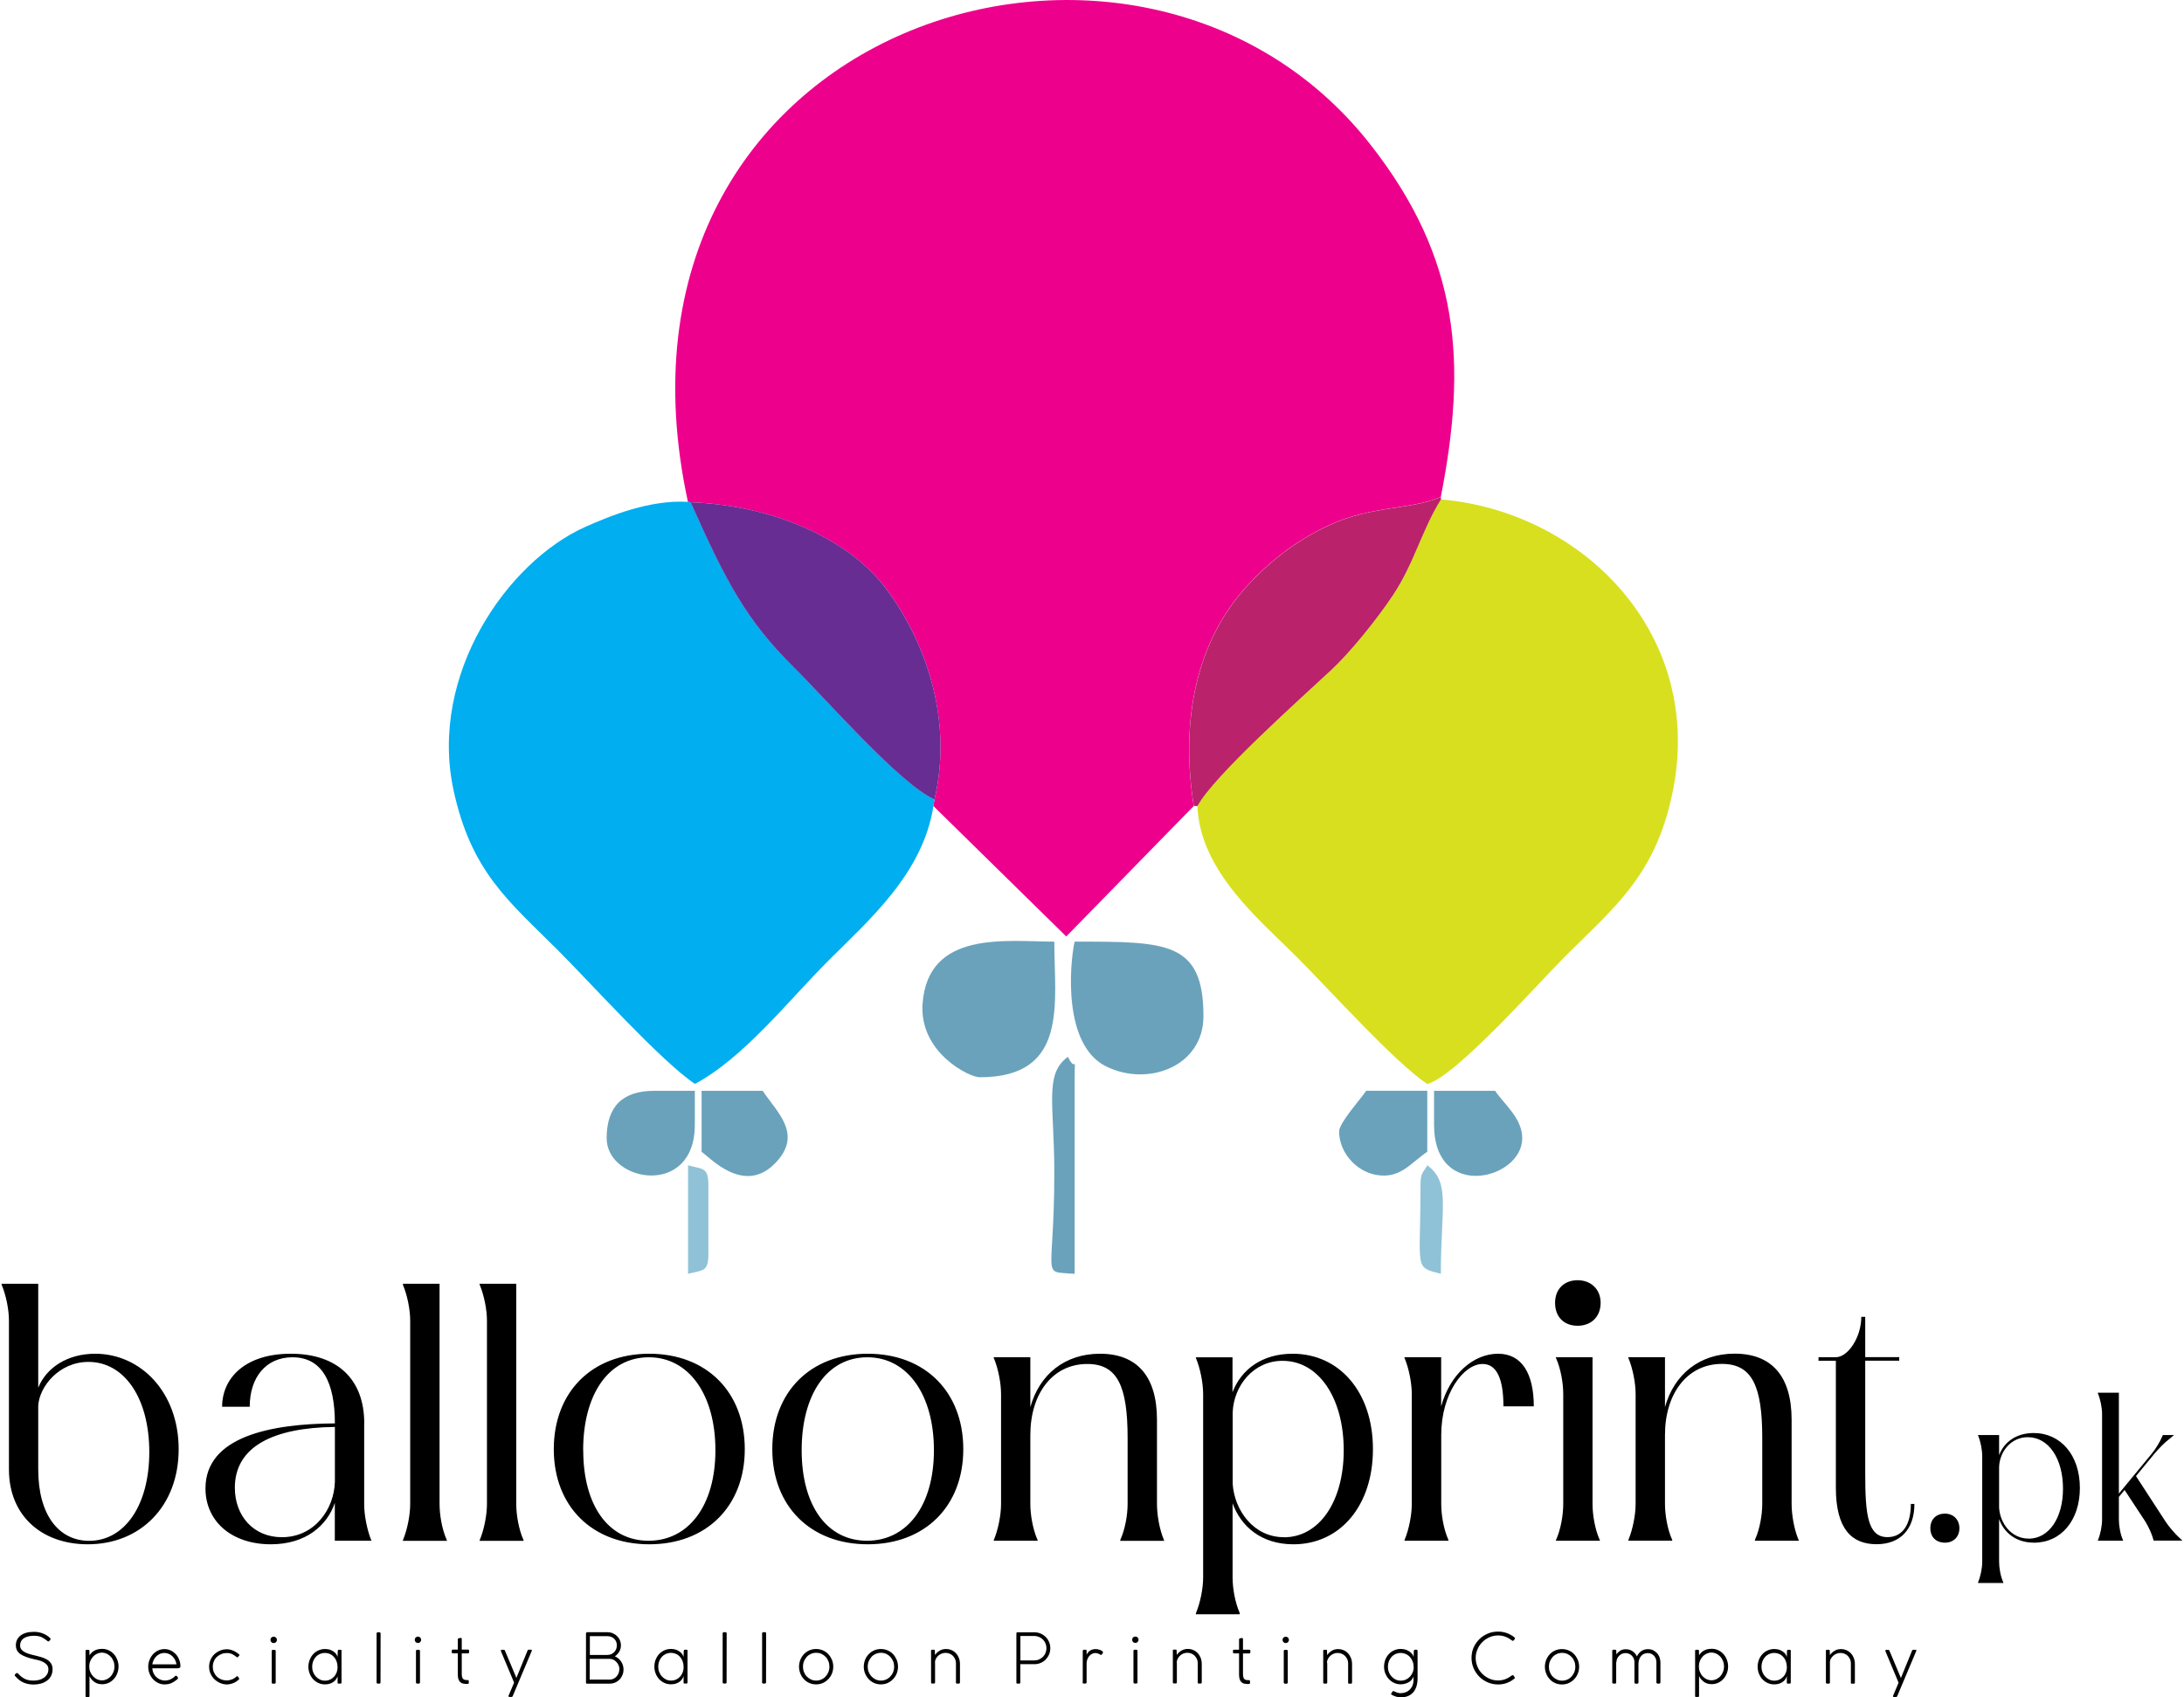
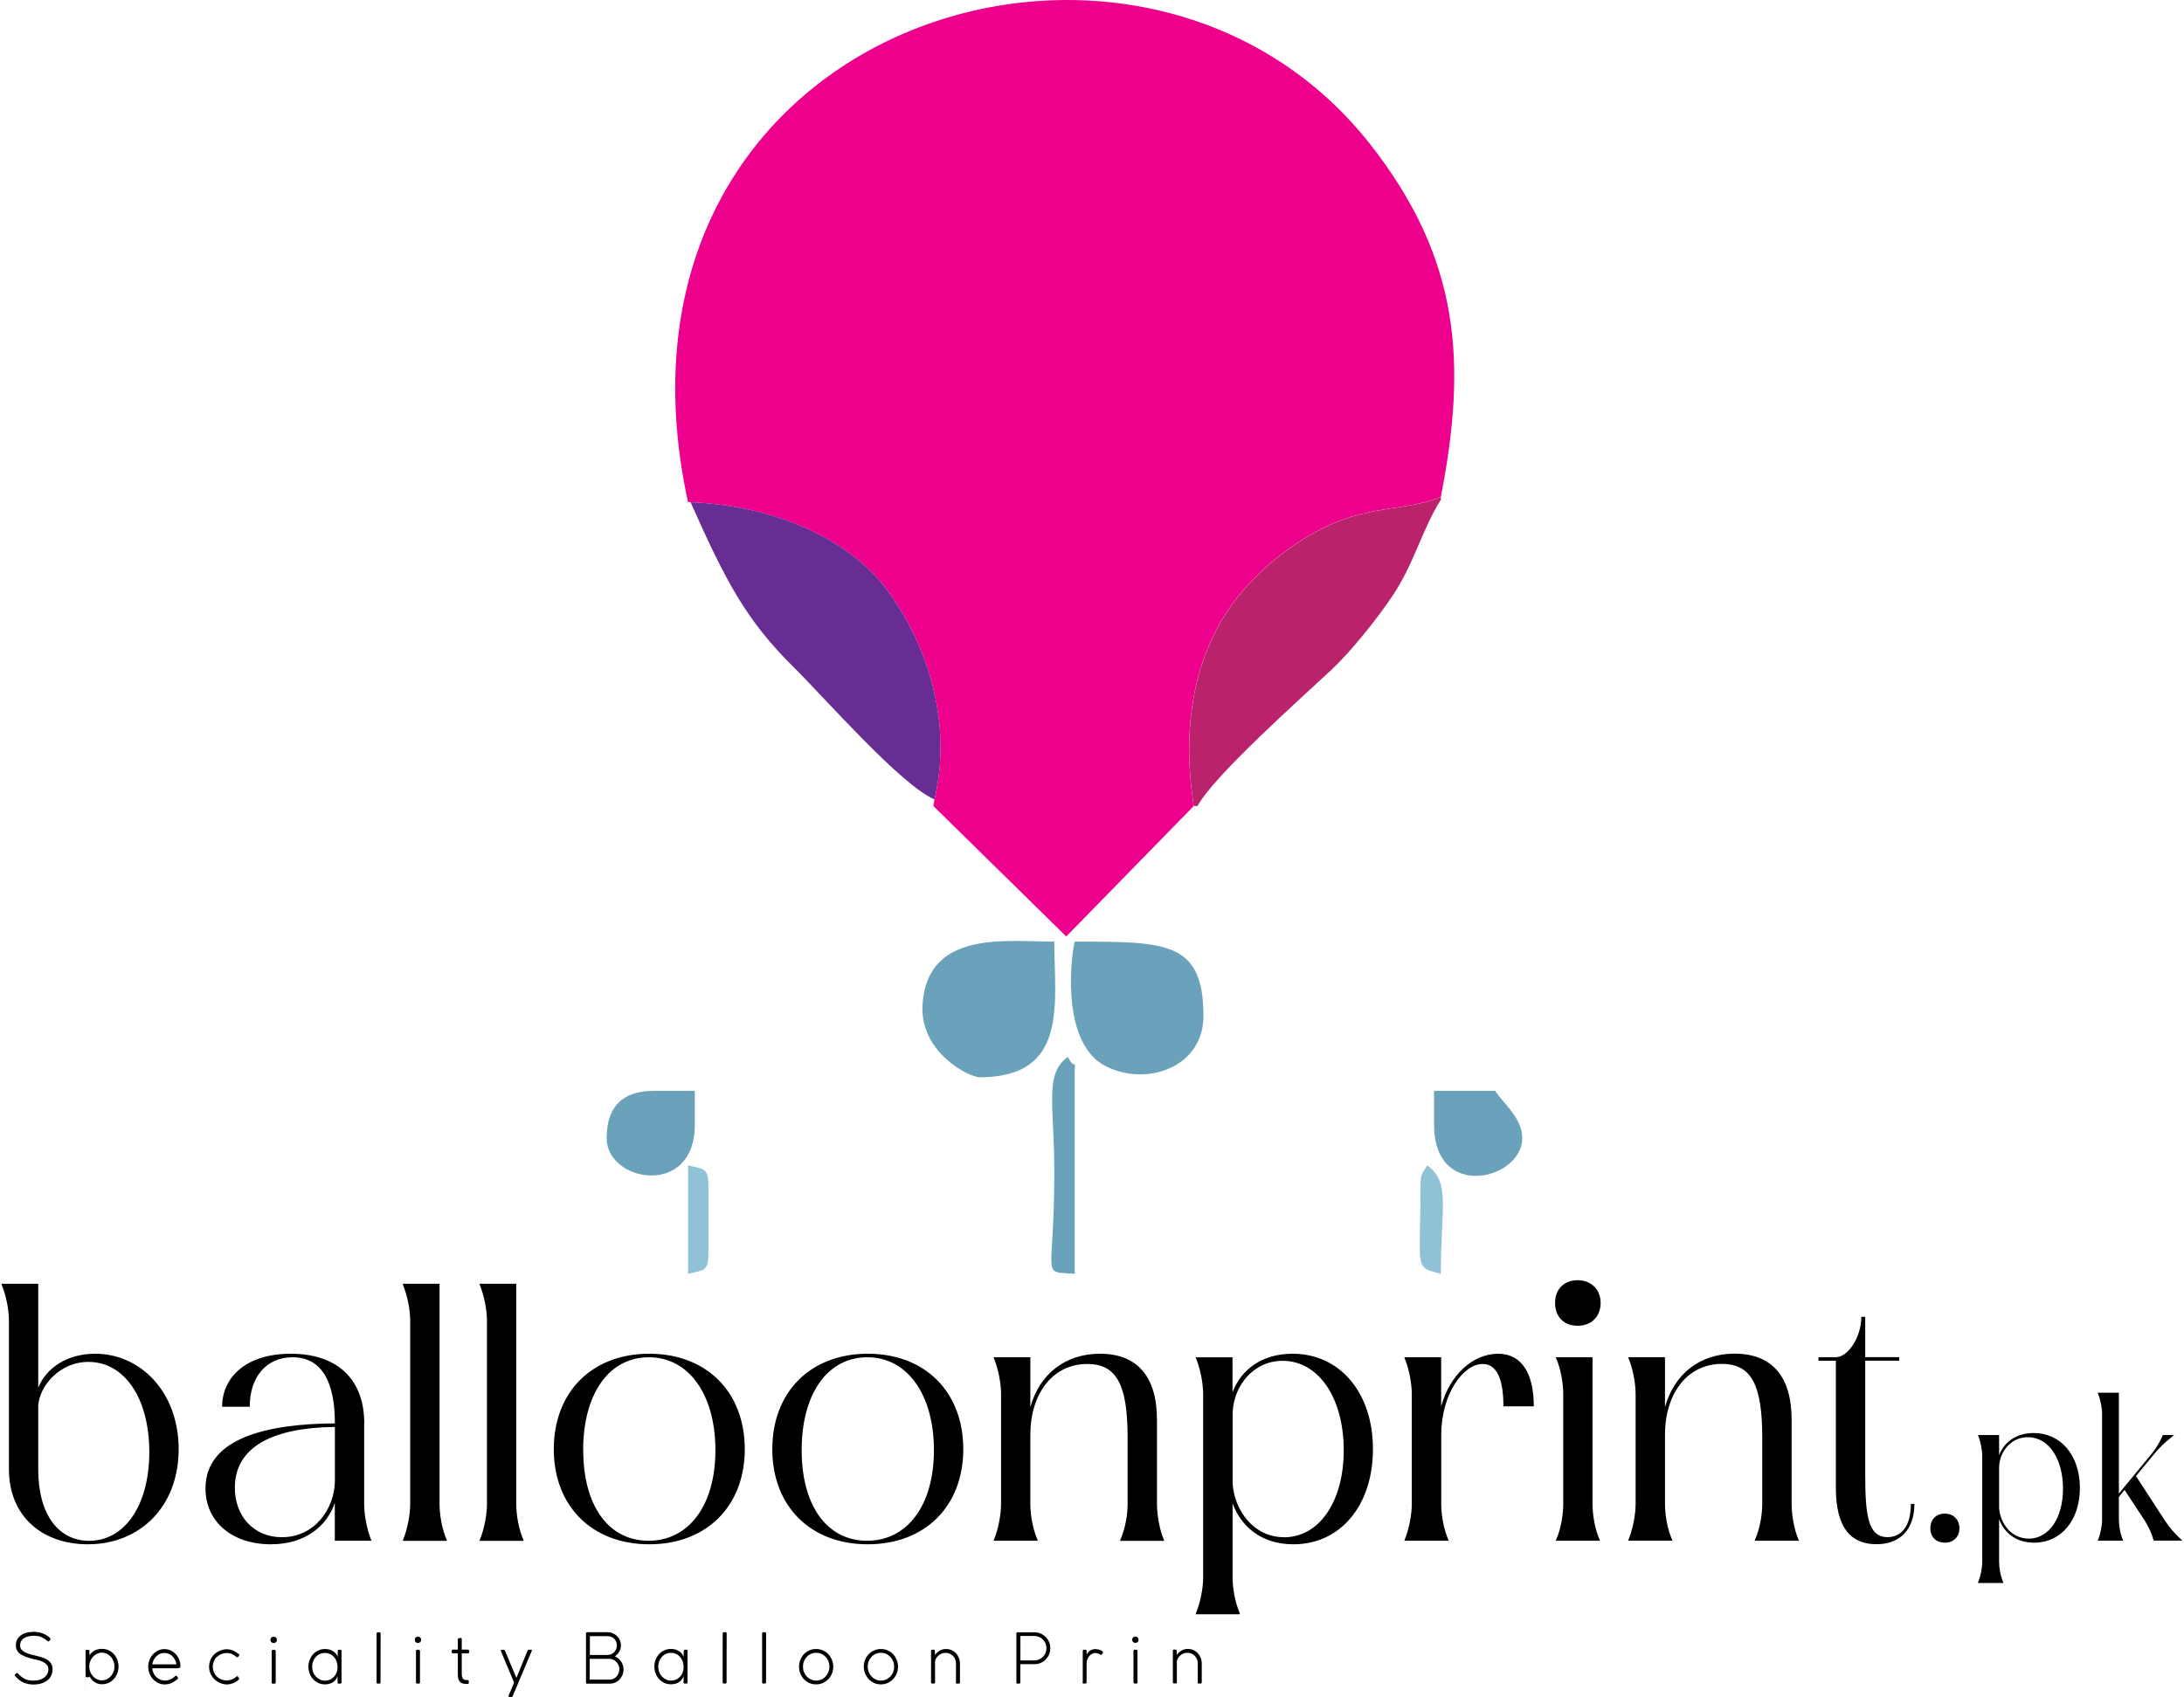
<svg xmlns="http://www.w3.org/2000/svg" xml:space="preserve" width="0.283in" height="0.22in" version="1.1" style="shape-rendering:geometricPrecision; text-rendering:geometricPrecision; image-rendering:optimizeQuality; fill-rule:evenodd; clip-rule:evenodd" viewBox="0 0 282.98 220.28">
  <defs>
    <style type="text/css">
   
    .fil2 {fill:#01AEEF}
    .fil3 {fill:#672D93}
    .fil5 {fill:#6AA2BB}
    .fil6 {fill:#8FC2D6}
    .fil4 {fill:#BA226B}
    .fil1 {fill:#D8DF1F}
    .fil0 {fill:#ED008C}
    .fil7 {fill:black;fill-rule:nonzero}
   
  </style>
  </defs>
  <g id="Layer_x0020_1">
    <g id="_2583439285008">
      <path class="fil0" d="M89.08 65.14l0.33 0.04c11.28,0.44 20.72,5.07 25.3,11.13 4.98,6.59 8.83,16.8 6.35,27.42l-0.15 0.87 17.24 16.93 16.54 -16.93c-1.78,-11.35 0.38,-21.42 6.96,-28.61 2.61,-2.85 6.08,-5.75 10.65,-7.86 5.48,-2.53 10.52,-1.95 14.45,-3.65 3.4,-17.38 2.54,-30.85 -9.16,-45.75 -29.98,-38.21 -101.95,-15.59 -88.52,46.42z" />
-       <path class="fil1" d="M155.17 104.6c0.3,8.44 8.09,14.79 12.88,19.58 4.28,4.28 12.67,13.64 16.94,16.5 3.72,-1 14.41,-13.09 17.82,-16.5 6.46,-6.46 11.74,-10.52 13.98,-21.22 4.34,-20.75 -11.76,-36.6 -30.04,-38.15 -2.52,4.07 -3.44,8.26 -6.23,12.43 -2.24,3.36 -5.66,7.51 -7.95,9.65 -3.95,3.7 -15.34,13.84 -17.4,17.7z" />
-       <path class="fil2" d="M120.91 104.6l0.15 -0.87c-4.37,-1.86 -14.26,-13.19 -18.31,-17.2 -6.13,-6.05 -8.78,-11.12 -13.33,-21.36l-0.33 -0.04c-4.96,-0.3 -10.07,1.79 -13.33,3.24 -10.17,4.55 -20.3,19.2 -17.12,34.11 2.28,10.65 7.18,14.47 13.52,20.8 4.44,4.44 13.4,14.42 17.81,17.38 6.27,-3.31 12.22,-10.9 17.38,-16.06 5.21,-5.21 12.21,-11.24 13.57,-20.02z" />
      <path class="fil3" d="M121.06 103.73c2.49,-10.62 -1.37,-20.83 -6.35,-27.42 -4.58,-6.07 -14.02,-10.7 -25.3,-11.13 4.55,10.24 7.21,15.31 13.33,21.36 4.06,4.01 13.94,15.34 18.31,17.2z" />
      <path class="fil4" d="M154.69 104.6l0.49 0c2.06,-3.87 13.45,-14.01 17.4,-17.7 2.29,-2.14 5.71,-6.29 7.95,-9.65 2.78,-4.18 3.71,-8.37 6.23,-12.43l0 -0.33c-3.93,1.7 -8.97,1.12 -14.45,3.65 -4.57,2.11 -8.04,5.01 -10.65,7.86 -6.58,7.19 -8.74,17.26 -6.96,28.61z" />
      <path class="fil5" d="M126.92 139.8c11.59,0 9.68,-9.63 9.68,-17.6 -6.18,0 -16.39,-1.54 -17.09,8.05 -0.46,6.3 6.01,9.55 7.41,9.55z" />
      <path class="fil5" d="M155.95 131.88c0,-9.74 -4.83,-9.68 -16.72,-9.68 -0.64,3.01 -1.53,13.41 4.09,16.19 5.44,2.7 12.63,-0.01 12.63,-6.51z" />
      <path class="fil5" d="M78.52 147.72c0,5.7 11.44,7.77 11.44,-1.76l0 -4.4 -5.28 0c-4.11,0 -6.16,2.05 -6.16,6.16z" />
      <path class="fil5" d="M185.87 145.96c0,9.98 11.44,7.12 11.44,1.76 0,-2.61 -2.33,-4.39 -3.52,-6.16l-7.92 0 0 4.4z" />
-       <path class="fil5" d="M173.55 146.83c0,2.62 2.09,5.15 4.81,5.64 3.12,0.56 4.45,-1.54 6.63,-3l0 -7.92 -7.92 0c-0.7,1.05 -3.52,4.17 -3.52,5.28z" />
-       <path class="fil5" d="M90.84 147.72l0 1.76c1.06,0.71 5.43,5.59 9.46,1.56 3.78,-3.78 0.37,-6.63 -1.54,-9.48l-7.92 0 0 6.16z" />
      <path class="fil5" d="M139.24 165.31l0 -25.52c0,-3.36 0.27,-0.32 -0.88,-2.64 -3.09,2.26 -1.76,6.15 -1.76,14.96 0,14.2 -1.87,12.82 2.64,13.2z" />
      <path class="fil6" d="M184.11 153.87c0,11.06 -0.89,10.5 2.64,11.44 0,-8.74 1.28,-11.85 -1.76,-14.08 -0.6,1.07 -0.88,0.94 -0.88,2.64z" />
      <path class="fil6" d="M89.08 165.31c1.96,-0.52 2.64,-0.2 2.64,-2.64l0 -8.8c0,-2.43 -0.68,-2.11 -2.64,-2.64l0 14.08z" />
      <path class="fil7" d="M4.77 182.43c0.14,-2.48 2.7,-5.69 6.52,-5.69 4.68,0 7.89,4.73 7.89,11.7 0,6.93 -3.21,11.52 -7.8,11.52 -3.9,0 -6.61,-3.3 -6.61,-9.27l0 -8.26zm-4.72 -15.64c0.55,1.33 0.92,3.17 0.92,4.59l0 19.31c0,6.06 4.31,9.72 10.23,9.72 6.83,0 11.79,-4.95 11.79,-12.34 0,-7.43 -4.96,-12.39 -10.83,-12.39 -3.58,0 -6.33,1.79 -7.39,4.41l0 -13.49 -4.77 0 0.05 0.19zm43.21 18.39l0 7.11c-0.09,3.53 -2.61,7.2 -6.88,7.2 -3.67,0 -6.1,-2.75 -6.1,-6.42 0,-5.32 4.95,-7.8 12.98,-7.89zm3.81 -0.46c0,-5.78 -3.54,-9.04 -9.54,-9.04 -5.87,0 -8.9,3.12 -8.9,6.88l3.58 0c0,-3.81 2.11,-6.42 5.55,-6.42 3.85,0 5.5,3.26 5.5,8.58 -8.3,0.05 -16.79,1.7 -16.79,8.44 0,4.31 3.44,7.25 8.48,7.25 4.54,0 7.3,-2.43 8.3,-5.37l0 4.91 4.77 0 -0.09 -0.19c-0.5,-1.28 -0.87,-3.12 -0.87,-4.54l0 -10.5zm10.69 15.09c-0.6,-1.33 -0.92,-3.21 -0.92,-4.63l0 -28.58 -4.77 0 0.04 0.19c0.55,1.33 0.92,3.17 0.92,4.59l0 23.81c0,1.42 -0.37,3.3 -0.92,4.63l-0.04 0.14 5.73 0 -0.04 -0.14zm9.95 0c-0.59,-1.33 -0.92,-3.21 -0.92,-4.63l0 -28.58 -4.77 0 0.05 0.19c0.55,1.33 0.92,3.17 0.92,4.59l0 23.81c0,1.42 -0.37,3.3 -0.92,4.63l-0.05 0.14 5.74 0 -0.05 -0.14zm7.76 -11.61c0,-7.2 3.26,-12.06 8.53,-12.06 5.19,0 8.63,4.86 8.63,12.06 0,7.2 -3.49,11.75 -8.67,11.75 -5.23,0 -8.48,-4.59 -8.48,-11.75zm-3.81 -0.13c0,7.39 4.96,12.34 12.39,12.34 7.43,0 12.39,-4.95 12.39,-12.34 0,-7.43 -4.96,-12.39 -12.39,-12.39 -7.43,0 -12.39,4.96 -12.39,12.39zm32.16 0.13c0,-7.2 3.26,-12.06 8.53,-12.06 5.19,0 8.63,4.86 8.63,12.06 0,7.2 -3.49,11.75 -8.67,11.75 -5.23,0 -8.49,-4.59 -8.49,-11.75zm-3.81 -0.13c0,7.39 4.95,12.34 12.39,12.34 7.43,0 12.39,-4.95 12.39,-12.34 0,-7.43 -4.95,-12.39 -12.39,-12.39 -7.43,0 -12.39,4.96 -12.39,12.39zm50.78 11.7c-0.55,-1.33 -0.87,-3.17 -0.87,-4.59l0 -10.92c0,-5.69 -2.62,-8.58 -7.39,-8.58 -4.54,0 -7.85,2.66 -9.04,6.93l0 -6.47 -4.77 0 0.05 0.14c0.55,1.33 0.92,3.21 0.92,4.63l0 14.27c0,1.42 -0.37,3.3 -0.92,4.63l-0.05 0.14 5.74 0 -0.05 -0.14c-0.59,-1.33 -0.92,-3.21 -0.92,-4.63l0 -8.95c0,-5.37 2.89,-9.22 7.39,-9.22 3.9,0 5.23,2.85 5.23,9.59l0 8.58c0,1.42 -0.32,3.26 -0.92,4.59l-0.05 0.19 5.73 0 -0.09 -0.19zm15.6 -0.28c-3.94,0 -6.42,-3.49 -6.65,-6.93l0 -9.26c0.14,-3.49 2.71,-6.7 6.47,-6.7 4.73,0 7.94,4.87 7.94,11.61 0,6.7 -3.21,11.29 -7.75,11.29zm-5.74 9.82c-0.59,-1.33 -0.92,-3.17 -0.92,-4.59l0 -9.63c1.06,2.94 3.67,5.32 7.89,5.32 6.1,0 10.32,-5.05 10.32,-12.34 0,-7.43 -4.36,-12.39 -10.42,-12.39 -4.04,0 -6.7,2.11 -7.8,5l0 -4.54 -4.77 0 0.04 0.14c0.55,1.33 0.92,3.21 0.92,4.63l0 23.81c0,1.43 -0.37,3.26 -0.92,4.59l-0.04 0.18 5.73 0 -0.05 -0.18zm27.07 -9.5c-0.6,-1.33 -0.92,-3.21 -0.92,-4.63l0 -8.95c0,-5.37 2.89,-9.22 5.37,-9.22 1.83,0 2.7,1.93 2.7,5.5l3.94 0c0,-4.26 -1.56,-6.83 -4.63,-6.83 -3.21,0 -6.24,2.66 -7.39,6.83l0 -6.37 -4.77 0 0.04 0.14c0.55,1.33 0.92,3.21 0.92,4.63l0 14.27c0,1.42 -0.37,3.3 -0.92,4.63l-0.04 0.14 5.73 0 -0.04 -0.14zm19.63 0c-0.6,-1.33 -0.92,-3.21 -0.92,-4.63l0 -19.04 -4.77 0 0.05 0.14c0.59,1.33 0.92,3.21 0.92,4.63l0 14.27c0,1.42 -0.32,3.3 -0.92,4.63l-0.05 0.14 5.74 0 -0.05 -0.14zm-5.78 -30.74c0,1.83 1.15,2.98 2.93,2.98 1.74,0 2.98,-1.15 2.98,-2.98 0,-1.74 -1.24,-2.93 -2.98,-2.93 -1.79,0 -2.93,1.19 -2.93,2.93zm31.56 30.69c-0.55,-1.33 -0.87,-3.17 -0.87,-4.59l0 -10.92c0,-5.69 -2.61,-8.58 -7.39,-8.58 -4.54,0 -7.84,2.66 -9.04,6.93l0 -6.47 -4.77 0 0.04 0.14c0.55,1.33 0.92,3.21 0.92,4.63l0 14.27c0,1.42 -0.37,3.3 -0.92,4.63l-0.04 0.14 5.73 0 -0.04 -0.14c-0.6,-1.33 -0.92,-3.21 -0.92,-4.63l0 -8.95c0,-5.37 2.89,-9.22 7.39,-9.22 3.9,0 5.23,2.85 5.23,9.59l0 8.58c0,1.42 -0.32,3.26 -0.92,4.59l-0.05 0.19 5.74 0 -0.09 -0.19zm8.17 -28.86c0,2.66 -1.74,5.23 -3.3,5.23l-2.25 0 0 0.46 2.25 0 0 16.47c0,5.37 2.06,7.34 5.28,7.34 3.07,0 4.91,-1.93 4.91,-5.23l-0.46 0c0,2.93 -1.24,4.31 -3.03,4.31 -2.57,0 -2.89,-2.94 -2.89,-8.26l0 -14.64 4.41 0 0 -0.46 -4.41 0 0 -5.23 -0.5 0zm8.96 27.43c0,1.13 0.74,1.87 1.9,1.87 1.08,0 1.87,-0.74 1.87,-1.87 0,-1.14 -0.8,-1.9 -1.87,-1.9 -1.17,0 -1.9,0.76 -1.9,1.9zm12.75 1.34c-2.27,0 -3.69,-2 -3.83,-3.98l0 -5.33c0.08,-2.01 1.56,-3.85 3.72,-3.85 2.72,0 4.57,2.8 4.57,6.68 0,3.85 -1.85,6.49 -4.46,6.49zm-3.3 5.65c-0.34,-0.76 -0.53,-1.82 -0.53,-2.64l0 -5.54c0.61,1.69 2.11,3.06 4.54,3.06 3.51,0 5.94,-2.91 5.94,-7.1 0,-4.28 -2.51,-7.13 -5.99,-7.13 -2.32,0 -3.85,1.21 -4.49,2.87l0 -2.61 -2.74 0 0.02 0.08c0.32,0.76 0.53,1.85 0.53,2.67l0 13.7c0,0.82 -0.21,1.87 -0.53,2.64l-0.02 0.11 3.3 0 -0.03 -0.11zm22.78 -5.83c-0.58,-0.56 -1.27,-1.35 -1.72,-2.04l-3.83 -5.89 2.41 -2.93c0.53,-0.61 1.26,-1.4 1.9,-1.87l0.63 -0.53 -1.45 0 -0.06 0.13c-0.31,0.74 -0.87,1.67 -1.37,2.27l-4.28 5.2 0 -13.09 -2.74 0 0.03 0.11c0.31,0.76 0.53,1.82 0.53,2.64l0 13.7c0,0.82 -0.21,1.9 -0.53,2.67l-0.03 0.08 3.3 0 -0.03 -0.08c-0.34,-0.76 -0.53,-1.85 -0.53,-2.67l0 -2.93 0.74 -0.9 2.69 4.09c0.42,0.69 0.87,1.64 1.06,2.4l0.03 0.08 3.72 0 -0.47 -0.45z" />
      <g>
-         <path class="fil7" d="M1.79 217.54c-0.03,-0.04 -0.05,-0.07 -0.07,-0.12 -0.02,-0.04 -0,-0.09 0.04,-0.13l0.18 -0.15c0.04,-0.03 0.08,-0.04 0.12,-0.02 0.04,0.01 0.07,0.04 0.11,0.08 0.23,0.26 0.5,0.48 0.81,0.65 0.31,0.17 0.7,0.25 1.16,0.25 0.24,0 0.48,-0.03 0.72,-0.08 0.23,-0.06 0.44,-0.15 0.62,-0.27 0.18,-0.12 0.33,-0.28 0.44,-0.46 0.11,-0.19 0.17,-0.41 0.17,-0.66 0,-0.23 -0.07,-0.43 -0.2,-0.58 -0.14,-0.16 -0.3,-0.28 -0.5,-0.38 -0.2,-0.1 -0.42,-0.18 -0.64,-0.23 -0.23,-0.06 -0.44,-0.1 -0.62,-0.14 -0.74,-0.17 -1.3,-0.39 -1.69,-0.65 -0.38,-0.27 -0.57,-0.65 -0.57,-1.13 0,-0.54 0.21,-0.96 0.62,-1.28 0.41,-0.31 0.98,-0.47 1.72,-0.47 0.41,0 0.8,0.07 1.16,0.21 0.36,0.14 0.68,0.34 0.95,0.61 0.03,0.03 0.05,0.07 0.05,0.11 0,0.05 -0.01,0.09 -0.05,0.12l-0.15 0.17c-0.05,0.03 -0.09,0.04 -0.13,0.02 -0.04,-0.02 -0.09,-0.05 -0.13,-0.09 -0.22,-0.19 -0.45,-0.33 -0.69,-0.45 -0.24,-0.12 -0.55,-0.18 -0.94,-0.19 -0.21,-0 -0.43,0.01 -0.65,0.05 -0.22,0.04 -0.42,0.1 -0.6,0.2 -0.18,0.09 -0.33,0.22 -0.44,0.39 -0.11,0.17 -0.17,0.37 -0.17,0.63 0,0.2 0.06,0.37 0.16,0.5 0.11,0.14 0.25,0.26 0.43,0.35 0.18,0.1 0.39,0.18 0.61,0.25 0.22,0.06 0.46,0.13 0.7,0.18 0.27,0.06 0.54,0.13 0.81,0.21 0.28,0.08 0.52,0.19 0.75,0.31 0.22,0.13 0.4,0.3 0.54,0.5 0.14,0.2 0.21,0.46 0.21,0.78 0,0.33 -0.07,0.62 -0.2,0.87 -0.13,0.25 -0.31,0.46 -0.54,0.62 -0.23,0.16 -0.49,0.29 -0.79,0.37 -0.3,0.08 -0.61,0.12 -0.93,0.12 -0.48,0 -0.92,-0.09 -1.31,-0.26 -0.39,-0.17 -0.74,-0.44 -1.04,-0.8zm9.12 2.55l0 -5.85c0,-0.09 0.05,-0.13 0.15,-0.13l0.22 0c0.09,0 0.13,0.04 0.13,0.13l0.01 0.58c0.04,-0.06 0.1,-0.15 0.18,-0.24 0.08,-0.09 0.18,-0.19 0.31,-0.28 0.13,-0.09 0.29,-0.17 0.48,-0.23 0.19,-0.06 0.41,-0.09 0.68,-0.09 0.29,0 0.57,0.06 0.83,0.18 0.26,0.12 0.48,0.28 0.67,0.49 0.19,0.2 0.34,0.45 0.45,0.73 0.11,0.28 0.17,0.57 0.17,0.89 0,0.32 -0.06,0.62 -0.17,0.9 -0.11,0.28 -0.26,0.53 -0.45,0.73 -0.19,0.21 -0.41,0.37 -0.67,0.49 -0.26,0.12 -0.54,0.18 -0.83,0.18 -0.41,0 -0.76,-0.1 -1.03,-0.31 -0.28,-0.2 -0.48,-0.45 -0.62,-0.74l0 2.57c0,0.04 -0,0.07 -0.02,0.1 -0.01,0.03 -0.05,0.04 -0.11,0.04l-0.28 0c-0.05,0 -0.08,-0.02 -0.09,-0.04 -0.01,-0.02 -0.02,-0.06 -0.02,-0.11zm0.48 -3.82c0,0.24 0.04,0.48 0.13,0.7 0.09,0.22 0.21,0.41 0.36,0.57 0.15,0.16 0.32,0.29 0.52,0.39 0.2,0.09 0.41,0.14 0.63,0.14 0.22,0 0.43,-0.05 0.63,-0.14 0.2,-0.1 0.37,-0.22 0.52,-0.39 0.15,-0.16 0.26,-0.35 0.35,-0.57 0.09,-0.22 0.13,-0.45 0.13,-0.7 0,-0.24 -0.04,-0.48 -0.13,-0.7 -0.09,-0.22 -0.2,-0.41 -0.35,-0.57 -0.15,-0.16 -0.32,-0.29 -0.52,-0.39 -0.2,-0.09 -0.41,-0.14 -0.63,-0.14 -0.22,0 -0.43,0.05 -0.63,0.14 -0.2,0.1 -0.37,0.22 -0.52,0.39 -0.15,0.16 -0.27,0.35 -0.36,0.57 -0.09,0.22 -0.13,0.45 -0.13,0.7zm9.81 2.33c-0.3,0 -0.58,-0.06 -0.84,-0.18 -0.26,-0.12 -0.5,-0.29 -0.69,-0.5 -0.19,-0.21 -0.35,-0.45 -0.46,-0.73 -0.11,-0.28 -0.17,-0.57 -0.17,-0.89 0,-0.31 0.06,-0.61 0.17,-0.89 0.11,-0.28 0.26,-0.52 0.45,-0.73 0.19,-0.21 0.42,-0.37 0.67,-0.49 0.26,-0.12 0.53,-0.18 0.83,-0.18 0.28,0 0.55,0.06 0.8,0.18 0.25,0.11 0.46,0.28 0.65,0.47 0.19,0.2 0.33,0.44 0.44,0.71 0.11,0.27 0.17,0.56 0.17,0.86 0,0.11 -0.04,0.18 -0.1,0.21 -0.06,0.04 -0.15,0.06 -0.25,0.06l-3.3 0c0.01,0.22 0.06,0.43 0.15,0.62 0.09,0.19 0.2,0.36 0.35,0.5 0.15,0.14 0.31,0.26 0.51,0.34 0.19,0.08 0.39,0.13 0.61,0.13l0.02 0c0.25,0 0.49,-0.05 0.72,-0.15 0.22,-0.1 0.42,-0.24 0.58,-0.41 0.04,-0.04 0.08,-0.06 0.13,-0.06 0.04,0 0.08,0.02 0.11,0.04l0.11 0.15c0.04,0.05 0.06,0.09 0.05,0.13 -0,0.04 -0.04,0.09 -0.11,0.15 -0.22,0.19 -0.46,0.35 -0.72,0.47 -0.26,0.12 -0.55,0.18 -0.86,0.18zm-0.06 -4.09c-0.2,0 -0.38,0.04 -0.56,0.11 -0.17,0.07 -0.33,0.18 -0.47,0.31 -0.14,0.13 -0.25,0.29 -0.35,0.47 -0.09,0.18 -0.16,0.38 -0.19,0.59l3.13 0c-0.02,-0.21 -0.08,-0.41 -0.18,-0.59 -0.1,-0.18 -0.22,-0.34 -0.35,-0.47 -0.14,-0.13 -0.3,-0.24 -0.48,-0.31 -0.18,-0.07 -0.36,-0.11 -0.56,-0.11zm9.37 0.53c-0.15,-0.13 -0.34,-0.25 -0.55,-0.36 -0.21,-0.11 -0.45,-0.16 -0.72,-0.16 -0.24,0 -0.48,0.04 -0.7,0.13 -0.22,0.09 -0.41,0.21 -0.58,0.36 -0.17,0.15 -0.3,0.34 -0.39,0.56 -0.1,0.22 -0.15,0.46 -0.15,0.72 0,0.27 0.05,0.52 0.15,0.74 0.1,0.22 0.23,0.41 0.39,0.56 0.17,0.16 0.36,0.28 0.58,0.36 0.22,0.09 0.46,0.13 0.7,0.13 0.2,0 0.42,-0.04 0.65,-0.13 0.23,-0.09 0.44,-0.22 0.63,-0.4 0.03,-0.03 0.06,-0.04 0.09,-0.02 0.03,0.01 0.05,0.02 0.06,0.04l0.15 0.22c0.01,0.01 0.02,0.03 0.03,0.06 0.01,0.02 -0.01,0.05 -0.04,0.09 -0.21,0.21 -0.46,0.38 -0.75,0.49 -0.29,0.11 -0.57,0.17 -0.84,0.17 -0.3,-0.01 -0.58,-0.07 -0.85,-0.19 -0.28,-0.12 -0.52,-0.28 -0.73,-0.48 -0.21,-0.2 -0.38,-0.44 -0.51,-0.72 -0.13,-0.28 -0.19,-0.58 -0.19,-0.91 0,-0.32 0.06,-0.62 0.18,-0.89 0.12,-0.28 0.28,-0.52 0.49,-0.72 0.21,-0.2 0.46,-0.36 0.74,-0.48 0.28,-0.12 0.59,-0.18 0.91,-0.18 0.15,0 0.31,0.02 0.45,0.06 0.15,0.04 0.29,0.09 0.42,0.15 0.13,0.06 0.26,0.13 0.38,0.21 0.12,0.08 0.22,0.15 0.31,0.23 0.07,0.06 0.07,0.11 0.03,0.17l-0.18 0.2c-0.01,0.03 -0.03,0.04 -0.06,0.03 -0.03,0 -0.06,-0.01 -0.09,-0.03zm4.55 3.3l0 -4.07c0,-0.11 0.06,-0.16 0.17,-0.16l0.18 0c0.11,0 0.17,0.06 0.17,0.16l0 4.07c0,0.11 -0.06,0.16 -0.17,0.16l-0.18 0c-0.11,0 -0.17,-0.06 -0.17,-0.16zm-0.16 -5.52c0,-0.12 0.04,-0.22 0.12,-0.3 0.08,-0.08 0.18,-0.12 0.3,-0.12 0.12,0 0.22,0.04 0.3,0.12 0.08,0.08 0.12,0.18 0.12,0.3 0,0.11 -0.04,0.21 -0.12,0.29 -0.08,0.08 -0.18,0.12 -0.3,0.12 -0.11,0 -0.21,-0.04 -0.3,-0.12 -0.08,-0.08 -0.12,-0.18 -0.12,-0.29zm9.22 1.46l0 4.07c0,0.09 -0.05,0.14 -0.15,0.14l-0.22 0c-0.07,0 -0.11,-0.01 -0.12,-0.04 -0.02,-0.02 -0.02,-0.07 -0.02,-0.13l0 -0.79c-0.11,0.33 -0.31,0.6 -0.6,0.78 -0.3,0.19 -0.64,0.28 -1.04,0.28 -0.3,0 -0.59,-0.06 -0.85,-0.18 -0.26,-0.12 -0.49,-0.28 -0.68,-0.49 -0.19,-0.2 -0.34,-0.45 -0.45,-0.72 -0.11,-0.28 -0.17,-0.58 -0.17,-0.89 0,-0.32 0.06,-0.62 0.17,-0.9 0.11,-0.28 0.26,-0.53 0.45,-0.74 0.19,-0.21 0.42,-0.37 0.69,-0.49 0.26,-0.12 0.55,-0.18 0.85,-0.18 0.2,0 0.39,0.03 0.57,0.07 0.18,0.05 0.34,0.13 0.48,0.22 0.15,0.09 0.27,0.2 0.37,0.33 0.1,0.13 0.17,0.26 0.21,0.42l0.02 -0.76c0.01,-0.06 0.02,-0.11 0.04,-0.13 0.02,-0.03 0.06,-0.05 0.13,-0.05l0.19 0c0.09,0 0.15,0.06 0.15,0.18zm-0.52 2.03c0,-0.25 -0.04,-0.48 -0.12,-0.7 -0.08,-0.22 -0.19,-0.41 -0.34,-0.57 -0.14,-0.17 -0.31,-0.3 -0.52,-0.39 -0.2,-0.09 -0.42,-0.14 -0.66,-0.14 -0.24,0 -0.46,0.05 -0.67,0.14 -0.2,0.1 -0.38,0.23 -0.52,0.39 -0.15,0.17 -0.26,0.35 -0.34,0.57 -0.08,0.22 -0.12,0.45 -0.12,0.7 0,0.24 0.04,0.47 0.13,0.69 0.08,0.22 0.2,0.41 0.35,0.57 0.15,0.16 0.32,0.29 0.52,0.39 0.2,0.1 0.42,0.15 0.66,0.15 0.24,0 0.46,-0.05 0.66,-0.14 0.2,-0.09 0.37,-0.22 0.52,-0.38 0.15,-0.16 0.26,-0.35 0.34,-0.56 0.08,-0.22 0.12,-0.45 0.12,-0.7zm5.07 2.02l0 -6.34c0,-0.11 0.06,-0.16 0.17,-0.16l0.19 0c0.11,0 0.16,0.06 0.16,0.16l-0.01 6.34c0,0.11 -0.05,0.16 -0.16,0.16l-0.19 0c-0.11,0 -0.16,-0.06 -0.16,-0.16zm5.11 0l0 -4.07c0,-0.11 0.06,-0.16 0.17,-0.16l0.18 0c0.11,0 0.17,0.06 0.17,0.16l0 4.07c0,0.11 -0.06,0.16 -0.17,0.16l-0.18 0c-0.11,0 -0.17,-0.06 -0.17,-0.16zm-0.16 -5.52c0,-0.12 0.04,-0.22 0.12,-0.3 0.08,-0.08 0.18,-0.12 0.29,-0.12 0.12,0 0.22,0.04 0.3,0.12 0.08,0.08 0.12,0.18 0.12,0.3 0,0.11 -0.04,0.21 -0.12,0.29 -0.08,0.08 -0.18,0.12 -0.3,0.12 -0.11,0 -0.21,-0.04 -0.29,-0.12 -0.08,-0.08 -0.12,-0.18 -0.12,-0.29zm6.65 5.22l0.17 0c0.05,0 0.09,0 0.13,0.02 0.04,0.01 0.06,0.05 0.06,0.12l0 0.23c0,0.06 -0.02,0.1 -0.06,0.11 -0.04,0.02 -0.09,0.02 -0.15,0.02l-0.13 0c-0.15,0 -0.29,-0.02 -0.42,-0.05 -0.13,-0.03 -0.25,-0.09 -0.35,-0.19 -0.1,-0.09 -0.18,-0.21 -0.23,-0.37 -0.06,-0.16 -0.08,-0.36 -0.08,-0.6l0 -2.76 -0.62 0c-0.06,0 -0.11,-0.01 -0.13,-0.03 -0.03,-0.02 -0.04,-0.06 -0.04,-0.13l0 -0.16c0,-0.07 0.02,-0.11 0.04,-0.13 0.02,-0.02 0.07,-0.03 0.13,-0.03l0.62 0 0 -1.33c0,-0.09 0.05,-0.14 0.15,-0.15l0.22 -0.04c0.06,-0.01 0.1,0 0.12,0.05 0.02,0.04 0.02,0.09 0.02,0.14l0 1.33 0.78 0c0.12,0 0.18,0.06 0.18,0.17l0 0.15c0,0.11 -0.06,0.17 -0.18,0.17l-0.78 0 0 2.63c0,0.31 0.05,0.53 0.14,0.64 0.09,0.11 0.23,0.17 0.41,0.19zm8.53 -3.78l-2.46 5.84c-0.02,0.05 -0.05,0.08 -0.06,0.1 -0.02,0.02 -0.06,0.03 -0.11,0.03l-0.26 0c-0.04,0 -0.08,-0.02 -0.11,-0.04 -0.03,-0.03 -0.03,-0.07 0,-0.14l0.71 -1.68 -1.71 -4.09c-0.01,-0.04 -0.01,-0.07 0,-0.11 0.02,-0.04 0.05,-0.06 0.11,-0.06l0.24 0c0.06,0 0.09,0.01 0.11,0.02 0.02,0.02 0.04,0.04 0.05,0.06l1.5 3.57 1.44 -3.53c0.03,-0.08 0.08,-0.13 0.14,-0.13l0.31 0c0.07,0 0.1,0.02 0.11,0.05 0.01,0.03 0.01,0.07 -0.01,0.11zm7.16 -2.43l2.64 0c0.25,0 0.48,0.04 0.69,0.13 0.21,0.09 0.4,0.2 0.56,0.36 0.16,0.15 0.29,0.33 0.38,0.54 0.09,0.21 0.14,0.43 0.14,0.68 0,0.31 -0.07,0.58 -0.22,0.82 -0.15,0.24 -0.33,0.44 -0.56,0.6 0.16,0.07 0.31,0.16 0.45,0.28 0.14,0.11 0.26,0.25 0.36,0.4 0.1,0.15 0.17,0.31 0.23,0.49 0.05,0.17 0.08,0.35 0.08,0.54 0,0.24 -0.04,0.47 -0.13,0.69 -0.09,0.22 -0.21,0.42 -0.37,0.59 -0.16,0.17 -0.34,0.3 -0.56,0.4 -0.22,0.1 -0.45,0.15 -0.69,0.16l-2.99 0c-0.09,0 -0.13,-0.04 -0.13,-0.13l0 -6.37c0,-0.11 0.05,-0.17 0.14,-0.17zm4.22 4.83c0,-0.18 -0.04,-0.35 -0.1,-0.51 -0.07,-0.17 -0.16,-0.31 -0.28,-0.44 -0.11,-0.13 -0.25,-0.23 -0.4,-0.31 -0.15,-0.07 -0.32,-0.11 -0.49,-0.11l-2.59 0 0 2.69 2.61 0c0.17,0 0.33,-0.04 0.48,-0.11 0.15,-0.07 0.28,-0.17 0.39,-0.29 0.11,-0.12 0.2,-0.26 0.26,-0.42 0.07,-0.16 0.1,-0.33 0.1,-0.5zm-0.34 -3.13c0,-0.17 -0.03,-0.33 -0.09,-0.48 -0.06,-0.15 -0.15,-0.27 -0.26,-0.38 -0.11,-0.1 -0.24,-0.19 -0.39,-0.24 -0.15,-0.06 -0.31,-0.09 -0.5,-0.09l-2.26 0 0 2.44 2.26 0c0.17,0 0.34,-0.03 0.49,-0.09 0.15,-0.06 0.29,-0.15 0.4,-0.27 0.11,-0.11 0.2,-0.24 0.26,-0.39 0.06,-0.15 0.09,-0.31 0.09,-0.5zm9.17 0.75l0 4.07c0,0.09 -0.05,0.14 -0.15,0.14l-0.22 0c-0.07,0 -0.11,-0.01 -0.12,-0.04 -0.02,-0.02 -0.02,-0.07 -0.02,-0.13l0 -0.79c-0.11,0.33 -0.31,0.6 -0.6,0.78 -0.3,0.19 -0.64,0.28 -1.04,0.28 -0.3,0 -0.59,-0.06 -0.85,-0.18 -0.26,-0.12 -0.49,-0.28 -0.68,-0.49 -0.19,-0.2 -0.34,-0.45 -0.45,-0.72 -0.11,-0.28 -0.17,-0.58 -0.17,-0.89 0,-0.32 0.05,-0.62 0.16,-0.9 0.11,-0.28 0.26,-0.53 0.45,-0.74 0.19,-0.21 0.43,-0.37 0.69,-0.49 0.26,-0.12 0.55,-0.18 0.85,-0.18 0.2,0 0.39,0.03 0.57,0.07 0.18,0.05 0.34,0.13 0.48,0.22 0.15,0.09 0.27,0.2 0.37,0.33 0.1,0.13 0.17,0.26 0.22,0.42l0.02 -0.76c0.01,-0.06 0.02,-0.11 0.04,-0.13 0.02,-0.03 0.06,-0.05 0.13,-0.05l0.19 0c0.09,0 0.15,0.06 0.15,0.18zm-0.51 2.03c0,-0.25 -0.04,-0.48 -0.12,-0.7 -0.08,-0.22 -0.19,-0.41 -0.34,-0.57 -0.14,-0.17 -0.31,-0.3 -0.52,-0.39 -0.2,-0.09 -0.42,-0.14 -0.66,-0.14 -0.24,0 -0.46,0.05 -0.67,0.14 -0.2,0.1 -0.38,0.23 -0.52,0.39 -0.15,0.17 -0.26,0.35 -0.34,0.57 -0.08,0.22 -0.12,0.45 -0.12,0.7 0,0.24 0.04,0.47 0.13,0.69 0.09,0.22 0.2,0.41 0.35,0.57 0.15,0.16 0.32,0.29 0.52,0.39 0.2,0.1 0.42,0.15 0.66,0.15 0.24,0 0.46,-0.05 0.66,-0.14 0.2,-0.09 0.37,-0.22 0.52,-0.38 0.15,-0.16 0.26,-0.35 0.34,-0.56 0.08,-0.22 0.12,-0.45 0.12,-0.7zm5.07 2.02l0 -6.34c0,-0.11 0.06,-0.16 0.17,-0.16l0.19 0c0.11,0 0.16,0.06 0.16,0.16l-0.01 6.34c0,0.11 -0.05,0.16 -0.16,0.16l-0.19 0c-0.11,0 -0.16,-0.06 -0.16,-0.16zm5.12 0l0 -6.34c0,-0.11 0.06,-0.16 0.17,-0.16l0.19 0c0.11,0 0.16,0.06 0.16,0.16l-0.01 6.34c0,0.11 -0.06,0.16 -0.17,0.16l-0.19 0c-0.11,0 -0.16,-0.06 -0.16,-0.16zm4.79 -2.03c0,-0.31 0.06,-0.61 0.17,-0.89 0.11,-0.28 0.27,-0.52 0.46,-0.73 0.2,-0.21 0.43,-0.37 0.7,-0.49 0.27,-0.12 0.56,-0.18 0.88,-0.18 0.32,0 0.61,0.06 0.89,0.18 0.27,0.12 0.51,0.28 0.7,0.49 0.2,0.21 0.35,0.46 0.47,0.73 0.11,0.28 0.17,0.58 0.17,0.89 0,0.32 -0.06,0.62 -0.17,0.89 -0.11,0.28 -0.27,0.52 -0.47,0.73 -0.2,0.21 -0.43,0.37 -0.7,0.5 -0.27,0.12 -0.57,0.18 -0.89,0.18 -0.31,0 -0.61,-0.06 -0.88,-0.18 -0.27,-0.12 -0.5,-0.28 -0.7,-0.5 -0.2,-0.21 -0.35,-0.45 -0.46,-0.73 -0.11,-0.28 -0.17,-0.57 -0.17,-0.89zm0.51 0c0,0.25 0.04,0.48 0.13,0.7 0.09,0.22 0.2,0.41 0.36,0.57 0.15,0.16 0.33,0.29 0.54,0.39 0.21,0.1 0.44,0.15 0.68,0.15 0.25,0 0.48,-0.05 0.69,-0.15 0.21,-0.09 0.39,-0.22 0.54,-0.39 0.15,-0.16 0.27,-0.35 0.36,-0.57 0.09,-0.22 0.13,-0.45 0.13,-0.7 0,-0.24 -0.04,-0.48 -0.13,-0.7 -0.09,-0.22 -0.2,-0.41 -0.36,-0.57 -0.15,-0.16 -0.33,-0.29 -0.54,-0.39 -0.21,-0.09 -0.44,-0.14 -0.69,-0.14 -0.24,0 -0.47,0.05 -0.68,0.14 -0.21,0.1 -0.39,0.22 -0.54,0.39 -0.15,0.17 -0.27,0.35 -0.36,0.57 -0.09,0.22 -0.13,0.45 -0.13,0.7zm7.89 0c0,-0.31 0.06,-0.61 0.17,-0.89 0.11,-0.28 0.27,-0.52 0.47,-0.73 0.2,-0.21 0.43,-0.37 0.7,-0.49 0.27,-0.12 0.56,-0.18 0.88,-0.18 0.31,0 0.61,0.06 0.88,0.18 0.28,0.12 0.51,0.28 0.7,0.49 0.2,0.21 0.35,0.46 0.47,0.73 0.11,0.28 0.17,0.58 0.17,0.89 0,0.32 -0.06,0.62 -0.17,0.89 -0.11,0.28 -0.27,0.52 -0.47,0.73 -0.2,0.21 -0.43,0.37 -0.7,0.5 -0.27,0.12 -0.57,0.18 -0.88,0.18 -0.32,0 -0.61,-0.06 -0.88,-0.18 -0.27,-0.12 -0.5,-0.28 -0.7,-0.5 -0.2,-0.21 -0.35,-0.45 -0.47,-0.73 -0.11,-0.28 -0.17,-0.57 -0.17,-0.89zm0.51 0c0,0.25 0.04,0.48 0.13,0.7 0.09,0.22 0.21,0.41 0.36,0.57 0.15,0.16 0.33,0.29 0.54,0.39 0.21,0.1 0.44,0.15 0.69,0.15 0.24,0 0.47,-0.05 0.68,-0.15 0.21,-0.09 0.39,-0.22 0.54,-0.39 0.15,-0.16 0.28,-0.35 0.36,-0.57 0.09,-0.22 0.13,-0.45 0.13,-0.7 0,-0.24 -0.04,-0.48 -0.13,-0.7 -0.09,-0.22 -0.21,-0.41 -0.36,-0.57 -0.15,-0.16 -0.33,-0.29 -0.54,-0.39 -0.21,-0.09 -0.44,-0.14 -0.68,-0.14 -0.25,0 -0.47,0.05 -0.69,0.14 -0.21,0.1 -0.39,0.22 -0.54,0.39 -0.15,0.17 -0.27,0.35 -0.36,0.57 -0.09,0.22 -0.13,0.45 -0.13,0.7zm8.74 -0.5l0 2.53c0,0.06 -0.01,0.09 -0.03,0.12 -0.02,0.03 -0.06,0.04 -0.11,0.04l-0.24 0c-0.06,0 -0.1,-0.01 -0.11,-0.04 -0.02,-0.03 -0.03,-0.07 -0.03,-0.12l0 -4.11c0,-0.08 0.04,-0.12 0.13,-0.12l0.25 0c0.05,0 0.08,0.02 0.09,0.04 0.02,0.03 0.02,0.06 0.02,0.09l0.02 0.56c0.15,-0.22 0.35,-0.41 0.6,-0.56 0.25,-0.15 0.52,-0.22 0.83,-0.22 0.26,0 0.5,0.05 0.72,0.15 0.22,0.09 0.41,0.23 0.57,0.4 0.16,0.17 0.29,0.38 0.38,0.61 0.09,0.24 0.14,0.5 0.14,0.78l0 2.37c0,0.12 -0.05,0.18 -0.15,0.18l-0.23 0c-0.07,0 -0.11,-0.01 -0.12,-0.04 -0.02,-0.03 -0.02,-0.07 -0.02,-0.13l0 -2.49c0,-0.19 -0.04,-0.36 -0.11,-0.52 -0.07,-0.16 -0.17,-0.3 -0.29,-0.43 -0.12,-0.12 -0.26,-0.21 -0.43,-0.28 -0.16,-0.07 -0.34,-0.1 -0.52,-0.1 -0.18,0 -0.35,0.03 -0.52,0.1 -0.17,0.07 -0.31,0.16 -0.44,0.28 -0.13,0.12 -0.23,0.26 -0.31,0.41 -0.07,0.16 -0.11,0.33 -0.11,0.51zm10.55 2.54l0 -6.33c0,-0.06 0.01,-0.1 0.03,-0.13 0.02,-0.03 0.06,-0.04 0.13,-0.04l2.17 0c0.29,0 0.56,0.06 0.81,0.16 0.25,0.11 0.47,0.26 0.66,0.44 0.19,0.19 0.34,0.41 0.44,0.66 0.11,0.25 0.16,0.52 0.16,0.81 0,0.29 -0.06,0.56 -0.16,0.81 -0.11,0.25 -0.26,0.47 -0.44,0.66 -0.19,0.19 -0.41,0.34 -0.66,0.44 -0.25,0.11 -0.52,0.16 -0.8,0.16l-1.83 0 0 2.36c0,0.06 -0.01,0.09 -0.03,0.12 -0.02,0.02 -0.06,0.04 -0.11,0.04l-0.23 0c-0.07,0 -0.11,-0.01 -0.12,-0.04 -0.02,-0.02 -0.02,-0.06 -0.02,-0.12zm3.9 -4.44c0,-0.22 -0.04,-0.42 -0.12,-0.61 -0.08,-0.19 -0.19,-0.36 -0.33,-0.5 -0.15,-0.15 -0.31,-0.26 -0.5,-0.34 -0.19,-0.08 -0.39,-0.13 -0.61,-0.13l-1.82 0 0 3.17 1.82 0c0.22,0 0.42,-0.04 0.61,-0.13 0.19,-0.09 0.35,-0.2 0.5,-0.34 0.14,-0.15 0.26,-0.31 0.33,-0.5 0.08,-0.19 0.12,-0.39 0.12,-0.61zm4.71 4.44l0 -4.03c0,-0.14 0.05,-0.21 0.15,-0.21l0.22 0c0.06,0 0.09,0.02 0.1,0.05 0.02,0.03 0.03,0.07 0.03,0.12l0.01 0.49c0.08,-0.22 0.23,-0.4 0.43,-0.54 0.21,-0.13 0.45,-0.2 0.74,-0.2 0.13,0 0.28,0.02 0.44,0.07 0.17,0.05 0.3,0.11 0.4,0.18 0.03,0.03 0.06,0.07 0.09,0.11 0.03,0.05 0.03,0.09 0,0.14l-0.13 0.2c-0.03,0.04 -0.07,0.05 -0.11,0.05 -0.04,0 -0.07,-0.01 -0.08,-0.02 -0.09,-0.06 -0.19,-0.11 -0.3,-0.15 -0.11,-0.04 -0.23,-0.07 -0.35,-0.07 -0.17,0 -0.32,0.04 -0.46,0.12 -0.14,0.07 -0.26,0.18 -0.36,0.3 -0.1,0.13 -0.18,0.27 -0.24,0.44 -0.06,0.17 -0.08,0.33 -0.08,0.51l0 2.43c0,0.11 -0.06,0.16 -0.17,0.16l-0.19 0c-0.11,0 -0.17,-0.05 -0.17,-0.15zm6.58 -0.01l0 -4.07c0,-0.11 0.06,-0.16 0.17,-0.16l0.18 0c0.11,0 0.17,0.06 0.17,0.16l0 4.07c0,0.11 -0.06,0.16 -0.17,0.16l-0.18 0c-0.11,0 -0.17,-0.06 -0.17,-0.16zm-0.17 -5.52c0,-0.12 0.04,-0.22 0.12,-0.3 0.08,-0.08 0.18,-0.12 0.29,-0.12 0.12,0 0.22,0.04 0.3,0.12 0.08,0.08 0.12,0.18 0.12,0.3 0,0.11 -0.04,0.21 -0.12,0.29 -0.08,0.08 -0.18,0.12 -0.3,0.12 -0.11,0 -0.21,-0.04 -0.29,-0.12 -0.08,-0.08 -0.12,-0.18 -0.12,-0.29zm5.8 2.98l0 2.53c0,0.06 -0.01,0.09 -0.03,0.12 -0.02,0.03 -0.05,0.04 -0.11,0.04l-0.23 0c-0.06,0 -0.1,-0.01 -0.12,-0.04 -0.02,-0.03 -0.03,-0.07 -0.03,-0.12l0 -4.11c0,-0.08 0.04,-0.12 0.13,-0.12l0.25 0c0.05,0 0.08,0.02 0.09,0.04 0.02,0.03 0.02,0.06 0.02,0.09l0.02 0.56c0.15,-0.22 0.35,-0.41 0.6,-0.56 0.25,-0.15 0.53,-0.22 0.83,-0.22 0.26,0 0.5,0.05 0.72,0.15 0.22,0.09 0.41,0.23 0.57,0.4 0.16,0.17 0.29,0.38 0.38,0.61 0.09,0.24 0.14,0.5 0.14,0.78l0 2.37c0,0.12 -0.05,0.18 -0.14,0.18l-0.24 0c-0.06,0 -0.11,-0.01 -0.12,-0.04 -0.02,-0.03 -0.02,-0.07 -0.02,-0.13l0 -2.49c0,-0.19 -0.04,-0.36 -0.11,-0.52 -0.07,-0.16 -0.17,-0.3 -0.29,-0.43 -0.12,-0.12 -0.26,-0.21 -0.43,-0.28 -0.16,-0.07 -0.33,-0.1 -0.52,-0.1 -0.18,0 -0.35,0.03 -0.52,0.1 -0.17,0.07 -0.31,0.16 -0.44,0.28 -0.13,0.12 -0.22,0.26 -0.3,0.41 -0.08,0.16 -0.12,0.33 -0.12,0.51z" />
-         <path class="fil7" d="M161.63 218.04l0.17 0c0.05,0 0.09,0 0.13,0.02 0.04,0.01 0.06,0.05 0.06,0.12l0 0.23c0,0.06 -0.02,0.1 -0.06,0.11 -0.04,0.02 -0.09,0.02 -0.15,0.02l-0.13 0c-0.15,0 -0.29,-0.02 -0.43,-0.05 -0.13,-0.03 -0.24,-0.09 -0.34,-0.19 -0.1,-0.09 -0.18,-0.21 -0.23,-0.37 -0.05,-0.16 -0.08,-0.36 -0.08,-0.6l0 -2.76 -0.62 0c-0.06,0 -0.1,-0.01 -0.13,-0.03 -0.02,-0.02 -0.04,-0.06 -0.04,-0.13l0 -0.16c0,-0.07 0.02,-0.11 0.04,-0.13 0.03,-0.02 0.07,-0.03 0.13,-0.03l0.62 0 0 -1.33c0,-0.09 0.05,-0.14 0.15,-0.15l0.22 -0.04c0.06,-0.01 0.1,0 0.11,0.05 0.02,0.04 0.03,0.09 0.03,0.14l0 1.33 0.78 0c0.12,0 0.18,0.06 0.18,0.17l0 0.15c0,0.11 -0.06,0.17 -0.18,0.17l-0.78 0 0 2.63c0,0.31 0.05,0.53 0.13,0.64 0.09,0.11 0.23,0.17 0.41,0.19zm4.74 0.3l0 -4.07c0,-0.11 0.06,-0.16 0.17,-0.16l0.18 0c0.11,0 0.17,0.06 0.17,0.16l0 4.07c0,0.11 -0.06,0.16 -0.17,0.16l-0.18 0c-0.11,0 -0.17,-0.06 -0.17,-0.16zm-0.16 -5.52c0,-0.12 0.04,-0.22 0.12,-0.3 0.08,-0.08 0.18,-0.12 0.29,-0.12 0.12,0 0.22,0.04 0.3,0.12 0.08,0.08 0.12,0.18 0.12,0.3 0,0.11 -0.04,0.21 -0.12,0.29 -0.08,0.08 -0.18,0.12 -0.3,0.12 -0.11,0 -0.21,-0.04 -0.29,-0.12 -0.08,-0.08 -0.12,-0.18 -0.12,-0.29zm5.8 2.98l0 2.53c0,0.06 -0.01,0.09 -0.03,0.12 -0.02,0.03 -0.05,0.04 -0.11,0.04l-0.23 0c-0.06,0 -0.1,-0.01 -0.12,-0.04 -0.02,-0.03 -0.03,-0.07 -0.03,-0.12l0 -4.11c0,-0.08 0.05,-0.12 0.13,-0.12l0.25 0c0.05,0 0.08,0.02 0.09,0.04 0.02,0.03 0.02,0.06 0.02,0.09l0.02 0.56c0.15,-0.22 0.35,-0.41 0.59,-0.56 0.25,-0.15 0.53,-0.22 0.83,-0.22 0.26,0 0.5,0.05 0.72,0.15 0.22,0.09 0.41,0.23 0.57,0.4 0.16,0.17 0.29,0.38 0.38,0.61 0.09,0.24 0.14,0.5 0.14,0.78l0 2.37c0,0.12 -0.05,0.18 -0.14,0.18l-0.23 0c-0.07,0 -0.11,-0.01 -0.12,-0.04 -0.02,-0.03 -0.02,-0.07 -0.02,-0.13l0 -2.49c0,-0.19 -0.04,-0.36 -0.11,-0.52 -0.07,-0.16 -0.17,-0.3 -0.3,-0.43 -0.12,-0.12 -0.26,-0.21 -0.43,-0.28 -0.16,-0.07 -0.33,-0.1 -0.52,-0.1 -0.18,0 -0.35,0.03 -0.52,0.1 -0.17,0.07 -0.31,0.16 -0.44,0.28 -0.13,0.12 -0.23,0.26 -0.31,0.41 -0.08,0.16 -0.12,0.33 -0.12,0.51zm11.72 -1.52l0 3.56c0,0.4 -0.06,0.75 -0.16,1.06 -0.11,0.3 -0.25,0.56 -0.44,0.76 -0.19,0.2 -0.41,0.35 -0.68,0.46 -0.26,0.1 -0.56,0.15 -0.88,0.15 -0.23,0 -0.44,-0.03 -0.63,-0.09 -0.19,-0.06 -0.37,-0.13 -0.54,-0.23 -0.07,-0.04 -0.11,-0.08 -0.11,-0.13 0,-0.01 0.01,-0.03 0.03,-0.06 0.02,-0.03 0.04,-0.06 0.06,-0.09 0.02,-0.03 0.04,-0.06 0.06,-0.09 0.02,-0.03 0.03,-0.04 0.04,-0.06 0.04,-0.06 0.08,-0.08 0.13,-0.06 0.06,0.02 0.12,0.05 0.19,0.08 0.11,0.06 0.24,0.1 0.37,0.14 0.13,0.04 0.25,0.05 0.37,0.05 0.21,0 0.42,-0.04 0.62,-0.11 0.2,-0.07 0.37,-0.18 0.53,-0.32 0.15,-0.15 0.28,-0.32 0.37,-0.54 0.09,-0.21 0.14,-0.46 0.14,-0.73l0 -0.45c-0.12,0.32 -0.33,0.57 -0.64,0.74 -0.31,0.17 -0.65,0.26 -1.02,0.26 -0.31,0 -0.59,-0.06 -0.85,-0.18 -0.26,-0.12 -0.49,-0.28 -0.68,-0.49 -0.19,-0.2 -0.34,-0.45 -0.46,-0.72 -0.11,-0.28 -0.17,-0.58 -0.17,-0.89 0,-0.32 0.06,-0.62 0.16,-0.9 0.11,-0.28 0.26,-0.53 0.46,-0.74 0.19,-0.21 0.42,-0.37 0.69,-0.49 0.26,-0.12 0.55,-0.18 0.85,-0.18 0.2,0 0.39,0.03 0.57,0.07 0.18,0.05 0.35,0.13 0.5,0.22 0.15,0.09 0.28,0.2 0.39,0.33 0.11,0.13 0.18,0.26 0.22,0.42l0.02 -0.76c0.01,-0.12 0.07,-0.18 0.18,-0.18l0.15 0c0.11,0 0.16,0.06 0.16,0.18zm-0.51 2.03c0,-0.25 -0.04,-0.48 -0.13,-0.7 -0.09,-0.22 -0.2,-0.41 -0.35,-0.57 -0.15,-0.17 -0.33,-0.3 -0.54,-0.39 -0.21,-0.09 -0.43,-0.14 -0.67,-0.14 -0.24,0 -0.46,0.05 -0.67,0.14 -0.2,0.1 -0.38,0.23 -0.52,0.39 -0.15,0.17 -0.26,0.35 -0.34,0.57 -0.08,0.22 -0.12,0.45 -0.12,0.7 0,0.24 0.04,0.47 0.13,0.69 0.08,0.22 0.2,0.41 0.35,0.57 0.15,0.16 0.32,0.29 0.52,0.39 0.2,0.1 0.42,0.15 0.66,0.15 0.24,0 0.46,-0.05 0.67,-0.14 0.2,-0.09 0.38,-0.22 0.53,-0.38 0.15,-0.16 0.27,-0.35 0.36,-0.56 0.09,-0.22 0.13,-0.45 0.13,-0.7zm12.75 1.13c0.04,-0.03 0.07,-0.05 0.11,-0.05 0.04,-0 0.08,0.02 0.11,0.06l0.13 0.21c0.03,0.05 0.04,0.09 0.03,0.11 -0.01,0.03 -0.04,0.06 -0.08,0.09 -0.28,0.23 -0.59,0.41 -0.94,0.54 -0.35,0.13 -0.73,0.2 -1.15,0.2 -0.48,0 -0.92,-0.09 -1.34,-0.27 -0.42,-0.18 -0.79,-0.43 -1.1,-0.74 -0.31,-0.31 -0.56,-0.68 -0.74,-1.1 -0.18,-0.42 -0.27,-0.87 -0.27,-1.34 0,-0.48 0.09,-0.93 0.27,-1.34 0.18,-0.41 0.43,-0.77 0.74,-1.08 0.31,-0.31 0.68,-0.55 1.1,-0.73 0.42,-0.18 0.86,-0.26 1.34,-0.26 0.41,0 0.8,0.07 1.15,0.2 0.35,0.13 0.67,0.31 0.96,0.54 0.06,0.05 0.09,0.09 0.08,0.13 -0,0.04 -0.01,0.07 -0.02,0.08l-0.15 0.2c-0.01,0.01 -0.04,0.03 -0.08,0.04 -0.04,0.02 -0.08,0.01 -0.14,-0.04 -0.25,-0.19 -0.52,-0.35 -0.82,-0.47 -0.3,-0.12 -0.61,-0.18 -0.96,-0.18 -0.4,0 -0.78,0.07 -1.13,0.23 -0.35,0.15 -0.67,0.36 -0.93,0.63 -0.27,0.26 -0.48,0.57 -0.63,0.93 -0.16,0.35 -0.24,0.73 -0.24,1.12 0,0.4 0.08,0.78 0.23,1.14 0.15,0.35 0.36,0.67 0.63,0.93 0.27,0.27 0.58,0.48 0.93,0.63 0.35,0.16 0.73,0.23 1.13,0.23 0.34,0 0.66,-0.06 0.96,-0.18 0.3,-0.12 0.57,-0.28 0.81,-0.47zm4.28 -1.14c0,-0.31 0.06,-0.61 0.17,-0.89 0.11,-0.28 0.27,-0.52 0.46,-0.73 0.2,-0.21 0.43,-0.37 0.7,-0.49 0.27,-0.12 0.56,-0.18 0.88,-0.18 0.32,0 0.61,0.06 0.89,0.18 0.27,0.12 0.51,0.28 0.7,0.49 0.2,0.21 0.35,0.46 0.47,0.73 0.11,0.28 0.17,0.58 0.17,0.89 0,0.32 -0.06,0.62 -0.17,0.89 -0.11,0.28 -0.27,0.52 -0.47,0.73 -0.2,0.21 -0.43,0.37 -0.7,0.5 -0.27,0.12 -0.57,0.18 -0.89,0.18 -0.32,0 -0.61,-0.06 -0.88,-0.18 -0.27,-0.12 -0.5,-0.28 -0.7,-0.5 -0.2,-0.21 -0.35,-0.45 -0.46,-0.73 -0.11,-0.28 -0.17,-0.57 -0.17,-0.89zm0.52 0c0,0.25 0.04,0.48 0.13,0.7 0.09,0.22 0.2,0.41 0.36,0.57 0.15,0.16 0.33,0.29 0.54,0.39 0.21,0.1 0.44,0.15 0.68,0.15 0.25,0 0.48,-0.05 0.69,-0.15 0.21,-0.09 0.39,-0.22 0.54,-0.39 0.15,-0.16 0.27,-0.35 0.36,-0.57 0.09,-0.22 0.13,-0.45 0.13,-0.7 0,-0.24 -0.04,-0.48 -0.13,-0.7 -0.09,-0.22 -0.2,-0.41 -0.36,-0.57 -0.15,-0.16 -0.33,-0.29 -0.54,-0.39 -0.21,-0.09 -0.44,-0.14 -0.69,-0.14 -0.24,0 -0.47,0.05 -0.68,0.14 -0.21,0.1 -0.39,0.22 -0.54,0.39 -0.15,0.17 -0.27,0.35 -0.36,0.57 -0.09,0.22 -0.13,0.45 -0.13,0.7zm8.73 -0.58l0 2.61c0,0.11 -0.05,0.16 -0.16,0.16l-0.18 0c-0.11,0 -0.17,-0.06 -0.17,-0.16l0 -4.09c0,-0.1 0.05,-0.15 0.14,-0.15l0.25 0c0.03,0 0.06,0.01 0.09,0.03 0.03,0.02 0.04,0.06 0.04,0.1l0.01 0.48c0.13,-0.19 0.3,-0.35 0.5,-0.48 0.2,-0.13 0.44,-0.19 0.72,-0.19 0.34,0 0.64,0.09 0.89,0.26 0.25,0.18 0.44,0.4 0.56,0.67 0.13,-0.28 0.32,-0.51 0.56,-0.68 0.24,-0.17 0.52,-0.26 0.86,-0.26 0.28,0 0.52,0.05 0.72,0.16 0.2,0.11 0.37,0.24 0.51,0.4 0.13,0.17 0.24,0.35 0.3,0.55 0.06,0.2 0.1,0.4 0.1,0.59l0 2.59c0,0.12 -0.06,0.18 -0.18,0.18l-0.16 0c-0.12,0 -0.18,-0.06 -0.18,-0.17l0 -2.61c0,-0.16 -0.03,-0.31 -0.08,-0.46 -0.06,-0.15 -0.14,-0.27 -0.24,-0.38 -0.1,-0.11 -0.22,-0.19 -0.35,-0.25 -0.14,-0.06 -0.29,-0.09 -0.45,-0.09 -0.2,0 -0.37,0.04 -0.52,0.11 -0.15,0.07 -0.28,0.18 -0.38,0.31 -0.1,0.13 -0.18,0.28 -0.23,0.45 -0.06,0.17 -0.08,0.35 -0.08,0.54l0 2.38c0,0.12 -0.06,0.18 -0.17,0.18l-0.18 0c-0.11,0 -0.17,-0.06 -0.17,-0.17l0 -2.63c0,-0.16 -0.03,-0.31 -0.09,-0.46 -0.06,-0.14 -0.14,-0.26 -0.25,-0.37 -0.1,-0.11 -0.22,-0.19 -0.36,-0.25 -0.14,-0.06 -0.29,-0.09 -0.45,-0.09 -0.16,0 -0.31,0.03 -0.46,0.09 -0.14,0.06 -0.27,0.15 -0.38,0.26 -0.11,0.11 -0.19,0.23 -0.26,0.38 -0.06,0.14 -0.09,0.3 -0.09,0.46zm10.24 4.36l0 -5.85c0,-0.09 0.05,-0.13 0.15,-0.13l0.22 0c0.09,0 0.13,0.04 0.13,0.13l0.01 0.58c0.04,-0.06 0.1,-0.15 0.18,-0.24 0.08,-0.09 0.18,-0.19 0.31,-0.28 0.13,-0.09 0.29,-0.17 0.48,-0.23 0.19,-0.06 0.41,-0.09 0.68,-0.09 0.3,0 0.57,0.06 0.83,0.18 0.26,0.12 0.48,0.28 0.67,0.49 0.19,0.2 0.34,0.45 0.45,0.73 0.11,0.28 0.17,0.57 0.17,0.89 0,0.32 -0.06,0.62 -0.17,0.9 -0.11,0.28 -0.26,0.53 -0.45,0.73 -0.19,0.21 -0.41,0.37 -0.67,0.49 -0.26,0.12 -0.53,0.18 -0.83,0.18 -0.41,0 -0.76,-0.1 -1.03,-0.31 -0.27,-0.2 -0.48,-0.45 -0.62,-0.74l0 2.57c0,0.04 -0,0.07 -0.02,0.1 -0.01,0.03 -0.05,0.04 -0.11,0.04l-0.28 0c-0.05,0 -0.08,-0.02 -0.09,-0.04 -0.01,-0.02 -0.02,-0.06 -0.02,-0.11zm0.49 -3.82c0,0.24 0.04,0.48 0.13,0.7 0.09,0.22 0.2,0.41 0.35,0.57 0.15,0.16 0.32,0.29 0.52,0.39 0.2,0.09 0.41,0.14 0.63,0.14 0.22,0 0.43,-0.05 0.63,-0.14 0.2,-0.1 0.37,-0.22 0.52,-0.39 0.15,-0.16 0.26,-0.35 0.35,-0.57 0.09,-0.22 0.13,-0.45 0.13,-0.7 0,-0.24 -0.04,-0.48 -0.13,-0.7 -0.09,-0.22 -0.2,-0.41 -0.35,-0.57 -0.15,-0.16 -0.32,-0.29 -0.52,-0.39 -0.2,-0.09 -0.41,-0.14 -0.63,-0.14 -0.22,0 -0.43,0.05 -0.63,0.14 -0.2,0.1 -0.37,0.22 -0.52,0.39 -0.15,0.16 -0.27,0.35 -0.35,0.57 -0.09,0.22 -0.13,0.45 -0.13,0.7zm11.92 -1.98l0 4.07c0,0.09 -0.05,0.14 -0.15,0.14l-0.22 0c-0.07,0 -0.11,-0.01 -0.12,-0.04 -0.02,-0.02 -0.02,-0.07 -0.02,-0.13l0 -0.79c-0.11,0.33 -0.31,0.6 -0.6,0.78 -0.3,0.19 -0.64,0.28 -1.04,0.28 -0.31,0 -0.59,-0.06 -0.85,-0.18 -0.26,-0.12 -0.49,-0.28 -0.68,-0.49 -0.19,-0.2 -0.34,-0.45 -0.45,-0.72 -0.11,-0.28 -0.17,-0.58 -0.17,-0.89 0,-0.32 0.06,-0.62 0.16,-0.9 0.11,-0.28 0.26,-0.53 0.46,-0.74 0.19,-0.21 0.42,-0.37 0.69,-0.49 0.26,-0.12 0.55,-0.18 0.85,-0.18 0.2,0 0.39,0.03 0.57,0.07 0.18,0.05 0.34,0.13 0.48,0.22 0.15,0.09 0.27,0.2 0.37,0.33 0.1,0.13 0.17,0.26 0.21,0.42l0.02 -0.76c0,-0.06 0.02,-0.11 0.04,-0.13 0.02,-0.03 0.06,-0.05 0.13,-0.05l0.19 0c0.09,0 0.14,0.06 0.14,0.18zm-0.51 2.03c0,-0.25 -0.04,-0.48 -0.12,-0.7 -0.08,-0.22 -0.19,-0.41 -0.34,-0.57 -0.14,-0.17 -0.31,-0.3 -0.52,-0.39 -0.2,-0.09 -0.42,-0.14 -0.66,-0.14 -0.24,0 -0.46,0.05 -0.67,0.14 -0.2,0.1 -0.38,0.23 -0.52,0.39 -0.15,0.17 -0.26,0.35 -0.34,0.57 -0.08,0.22 -0.12,0.45 -0.12,0.7 0,0.24 0.04,0.47 0.13,0.69 0.08,0.22 0.2,0.41 0.35,0.57 0.15,0.16 0.32,0.29 0.52,0.39 0.2,0.1 0.42,0.15 0.66,0.15 0.24,0 0.46,-0.05 0.66,-0.14 0.2,-0.09 0.37,-0.22 0.52,-0.38 0.15,-0.16 0.26,-0.35 0.34,-0.56 0.08,-0.22 0.12,-0.45 0.12,-0.7zm5.59 -0.51l0 2.53c0,0.06 -0.01,0.09 -0.03,0.12 -0.02,0.03 -0.06,0.04 -0.11,0.04l-0.23 0c-0.06,0 -0.1,-0.01 -0.12,-0.04 -0.02,-0.03 -0.03,-0.07 -0.03,-0.12l0 -4.11c0,-0.08 0.05,-0.12 0.14,-0.12l0.25 0c0.05,0 0.08,0.02 0.09,0.04 0.01,0.03 0.02,0.06 0.02,0.09l0.02 0.56c0.15,-0.22 0.35,-0.41 0.6,-0.56 0.25,-0.15 0.52,-0.22 0.83,-0.22 0.26,0 0.5,0.05 0.72,0.15 0.22,0.09 0.41,0.23 0.57,0.4 0.16,0.17 0.29,0.38 0.38,0.61 0.09,0.24 0.14,0.5 0.14,0.78l0 2.37c0,0.12 -0.05,0.18 -0.15,0.18l-0.23 0c-0.07,0 -0.11,-0.01 -0.12,-0.04 -0.02,-0.03 -0.02,-0.07 -0.02,-0.13l0 -2.49c0,-0.19 -0.04,-0.36 -0.11,-0.52 -0.07,-0.16 -0.17,-0.3 -0.29,-0.43 -0.12,-0.12 -0.27,-0.21 -0.43,-0.28 -0.16,-0.07 -0.33,-0.1 -0.52,-0.1 -0.18,0 -0.35,0.03 -0.52,0.1 -0.17,0.07 -0.31,0.16 -0.44,0.28 -0.13,0.12 -0.23,0.26 -0.31,0.41 -0.08,0.16 -0.11,0.33 -0.11,0.51zm11.2 -1.54l-2.46 5.84c-0.02,0.05 -0.04,0.08 -0.06,0.1 -0.02,0.02 -0.05,0.03 -0.11,0.03l-0.26 0c-0.04,0 -0.08,-0.02 -0.11,-0.04 -0.03,-0.03 -0.03,-0.07 0,-0.14l0.71 -1.68 -1.71 -4.09c-0.01,-0.04 -0.01,-0.07 0,-0.11 0.01,-0.04 0.05,-0.06 0.11,-0.06l0.24 0c0.06,0 0.09,0.01 0.11,0.02 0.02,0.02 0.04,0.04 0.05,0.06l1.5 3.57 1.44 -3.53c0.03,-0.08 0.08,-0.13 0.15,-0.13l0.3 0c0.07,0 0.11,0.02 0.11,0.05 0.01,0.03 0,0.07 -0.01,0.11z" />
+         <path class="fil7" d="M1.79 217.54c-0.03,-0.04 -0.05,-0.07 -0.07,-0.12 -0.02,-0.04 -0,-0.09 0.04,-0.13l0.18 -0.15c0.04,-0.03 0.08,-0.04 0.12,-0.02 0.04,0.01 0.07,0.04 0.11,0.08 0.23,0.26 0.5,0.48 0.81,0.65 0.31,0.17 0.7,0.25 1.16,0.25 0.24,0 0.48,-0.03 0.72,-0.08 0.23,-0.06 0.44,-0.15 0.62,-0.27 0.18,-0.12 0.33,-0.28 0.44,-0.46 0.11,-0.19 0.17,-0.41 0.17,-0.66 0,-0.23 -0.07,-0.43 -0.2,-0.58 -0.14,-0.16 -0.3,-0.28 -0.5,-0.38 -0.2,-0.1 -0.42,-0.18 -0.64,-0.23 -0.23,-0.06 -0.44,-0.1 -0.62,-0.14 -0.74,-0.17 -1.3,-0.39 -1.69,-0.65 -0.38,-0.27 -0.57,-0.65 -0.57,-1.13 0,-0.54 0.21,-0.96 0.62,-1.28 0.41,-0.31 0.98,-0.47 1.72,-0.47 0.41,0 0.8,0.07 1.16,0.21 0.36,0.14 0.68,0.34 0.95,0.61 0.03,0.03 0.05,0.07 0.05,0.11 0,0.05 -0.01,0.09 -0.05,0.12l-0.15 0.17c-0.05,0.03 -0.09,0.04 -0.13,0.02 -0.04,-0.02 -0.09,-0.05 -0.13,-0.09 -0.22,-0.19 -0.45,-0.33 -0.69,-0.45 -0.24,-0.12 -0.55,-0.18 -0.94,-0.19 -0.21,-0 -0.43,0.01 -0.65,0.05 -0.22,0.04 -0.42,0.1 -0.6,0.2 -0.18,0.09 -0.33,0.22 -0.44,0.39 -0.11,0.17 -0.17,0.37 -0.17,0.63 0,0.2 0.06,0.37 0.16,0.5 0.11,0.14 0.25,0.26 0.43,0.35 0.18,0.1 0.39,0.18 0.61,0.25 0.22,0.06 0.46,0.13 0.7,0.18 0.27,0.06 0.54,0.13 0.81,0.21 0.28,0.08 0.52,0.19 0.75,0.31 0.22,0.13 0.4,0.3 0.54,0.5 0.14,0.2 0.21,0.46 0.21,0.78 0,0.33 -0.07,0.62 -0.2,0.87 -0.13,0.25 -0.31,0.46 -0.54,0.62 -0.23,0.16 -0.49,0.29 -0.79,0.37 -0.3,0.08 -0.61,0.12 -0.93,0.12 -0.48,0 -0.92,-0.09 -1.31,-0.26 -0.39,-0.17 -0.74,-0.44 -1.04,-0.8zm9.12 2.55l0 -5.85c0,-0.09 0.05,-0.13 0.15,-0.13l0.22 0c0.09,0 0.13,0.04 0.13,0.13l0.01 0.58c0.04,-0.06 0.1,-0.15 0.18,-0.24 0.08,-0.09 0.18,-0.19 0.31,-0.28 0.13,-0.09 0.29,-0.17 0.48,-0.23 0.19,-0.06 0.41,-0.09 0.68,-0.09 0.29,0 0.57,0.06 0.83,0.18 0.26,0.12 0.48,0.28 0.67,0.49 0.19,0.2 0.34,0.45 0.45,0.73 0.11,0.28 0.17,0.57 0.17,0.89 0,0.32 -0.06,0.62 -0.17,0.9 -0.11,0.28 -0.26,0.53 -0.45,0.73 -0.19,0.21 -0.41,0.37 -0.67,0.49 -0.26,0.12 -0.54,0.18 -0.83,0.18 -0.41,0 -0.76,-0.1 -1.03,-0.31 -0.28,-0.2 -0.48,-0.45 -0.62,-0.74c0,0.04 -0,0.07 -0.02,0.1 -0.01,0.03 -0.05,0.04 -0.11,0.04l-0.28 0c-0.05,0 -0.08,-0.02 -0.09,-0.04 -0.01,-0.02 -0.02,-0.06 -0.02,-0.11zm0.48 -3.82c0,0.24 0.04,0.48 0.13,0.7 0.09,0.22 0.21,0.41 0.36,0.57 0.15,0.16 0.32,0.29 0.52,0.39 0.2,0.09 0.41,0.14 0.63,0.14 0.22,0 0.43,-0.05 0.63,-0.14 0.2,-0.1 0.37,-0.22 0.52,-0.39 0.15,-0.16 0.26,-0.35 0.35,-0.57 0.09,-0.22 0.13,-0.45 0.13,-0.7 0,-0.24 -0.04,-0.48 -0.13,-0.7 -0.09,-0.22 -0.2,-0.41 -0.35,-0.57 -0.15,-0.16 -0.32,-0.29 -0.52,-0.39 -0.2,-0.09 -0.41,-0.14 -0.63,-0.14 -0.22,0 -0.43,0.05 -0.63,0.14 -0.2,0.1 -0.37,0.22 -0.52,0.39 -0.15,0.16 -0.27,0.35 -0.36,0.57 -0.09,0.22 -0.13,0.45 -0.13,0.7zm9.81 2.33c-0.3,0 -0.58,-0.06 -0.84,-0.18 -0.26,-0.12 -0.5,-0.29 -0.69,-0.5 -0.19,-0.21 -0.35,-0.45 -0.46,-0.73 -0.11,-0.28 -0.17,-0.57 -0.17,-0.89 0,-0.31 0.06,-0.61 0.17,-0.89 0.11,-0.28 0.26,-0.52 0.45,-0.73 0.19,-0.21 0.42,-0.37 0.67,-0.49 0.26,-0.12 0.53,-0.18 0.83,-0.18 0.28,0 0.55,0.06 0.8,0.18 0.25,0.11 0.46,0.28 0.65,0.47 0.19,0.2 0.33,0.44 0.44,0.71 0.11,0.27 0.17,0.56 0.17,0.86 0,0.11 -0.04,0.18 -0.1,0.21 -0.06,0.04 -0.15,0.06 -0.25,0.06l-3.3 0c0.01,0.22 0.06,0.43 0.15,0.62 0.09,0.19 0.2,0.36 0.35,0.5 0.15,0.14 0.31,0.26 0.51,0.34 0.19,0.08 0.39,0.13 0.61,0.13l0.02 0c0.25,0 0.49,-0.05 0.72,-0.15 0.22,-0.1 0.42,-0.24 0.58,-0.41 0.04,-0.04 0.08,-0.06 0.13,-0.06 0.04,0 0.08,0.02 0.11,0.04l0.11 0.15c0.04,0.05 0.06,0.09 0.05,0.13 -0,0.04 -0.04,0.09 -0.11,0.15 -0.22,0.19 -0.46,0.35 -0.72,0.47 -0.26,0.12 -0.55,0.18 -0.86,0.18zm-0.06 -4.09c-0.2,0 -0.38,0.04 -0.56,0.11 -0.17,0.07 -0.33,0.18 -0.47,0.31 -0.14,0.13 -0.25,0.29 -0.35,0.47 -0.09,0.18 -0.16,0.38 -0.19,0.59l3.13 0c-0.02,-0.21 -0.08,-0.41 -0.18,-0.59 -0.1,-0.18 -0.22,-0.34 -0.35,-0.47 -0.14,-0.13 -0.3,-0.24 -0.48,-0.31 -0.18,-0.07 -0.36,-0.11 -0.56,-0.11zm9.37 0.53c-0.15,-0.13 -0.34,-0.25 -0.55,-0.36 -0.21,-0.11 -0.45,-0.16 -0.72,-0.16 -0.24,0 -0.48,0.04 -0.7,0.13 -0.22,0.09 -0.41,0.21 -0.58,0.36 -0.17,0.15 -0.3,0.34 -0.39,0.56 -0.1,0.22 -0.15,0.46 -0.15,0.72 0,0.27 0.05,0.52 0.15,0.74 0.1,0.22 0.23,0.41 0.39,0.56 0.17,0.16 0.36,0.28 0.58,0.36 0.22,0.09 0.46,0.13 0.7,0.13 0.2,0 0.42,-0.04 0.65,-0.13 0.23,-0.09 0.44,-0.22 0.63,-0.4 0.03,-0.03 0.06,-0.04 0.09,-0.02 0.03,0.01 0.05,0.02 0.06,0.04l0.15 0.22c0.01,0.01 0.02,0.03 0.03,0.06 0.01,0.02 -0.01,0.05 -0.04,0.09 -0.21,0.21 -0.46,0.38 -0.75,0.49 -0.29,0.11 -0.57,0.17 -0.84,0.17 -0.3,-0.01 -0.58,-0.07 -0.85,-0.19 -0.28,-0.12 -0.52,-0.28 -0.73,-0.48 -0.21,-0.2 -0.38,-0.44 -0.51,-0.72 -0.13,-0.28 -0.19,-0.58 -0.19,-0.91 0,-0.32 0.06,-0.62 0.18,-0.89 0.12,-0.28 0.28,-0.52 0.49,-0.72 0.21,-0.2 0.46,-0.36 0.74,-0.48 0.28,-0.12 0.59,-0.18 0.91,-0.18 0.15,0 0.31,0.02 0.45,0.06 0.15,0.04 0.29,0.09 0.42,0.15 0.13,0.06 0.26,0.13 0.38,0.21 0.12,0.08 0.22,0.15 0.31,0.23 0.07,0.06 0.07,0.11 0.03,0.17l-0.18 0.2c-0.01,0.03 -0.03,0.04 -0.06,0.03 -0.03,0 -0.06,-0.01 -0.09,-0.03zm4.55 3.3l0 -4.07c0,-0.11 0.06,-0.16 0.17,-0.16l0.18 0c0.11,0 0.17,0.06 0.17,0.16l0 4.07c0,0.11 -0.06,0.16 -0.17,0.16l-0.18 0c-0.11,0 -0.17,-0.06 -0.17,-0.16zm-0.16 -5.52c0,-0.12 0.04,-0.22 0.12,-0.3 0.08,-0.08 0.18,-0.12 0.3,-0.12 0.12,0 0.22,0.04 0.3,0.12 0.08,0.08 0.12,0.18 0.12,0.3 0,0.11 -0.04,0.21 -0.12,0.29 -0.08,0.08 -0.18,0.12 -0.3,0.12 -0.11,0 -0.21,-0.04 -0.3,-0.12 -0.08,-0.08 -0.12,-0.18 -0.12,-0.29zm9.22 1.46l0 4.07c0,0.09 -0.05,0.14 -0.15,0.14l-0.22 0c-0.07,0 -0.11,-0.01 -0.12,-0.04 -0.02,-0.02 -0.02,-0.07 -0.02,-0.13l0 -0.79c-0.11,0.33 -0.31,0.6 -0.6,0.78 -0.3,0.19 -0.64,0.28 -1.04,0.28 -0.3,0 -0.59,-0.06 -0.85,-0.18 -0.26,-0.12 -0.49,-0.28 -0.68,-0.49 -0.19,-0.2 -0.34,-0.45 -0.45,-0.72 -0.11,-0.28 -0.17,-0.58 -0.17,-0.89 0,-0.32 0.06,-0.62 0.17,-0.9 0.11,-0.28 0.26,-0.53 0.45,-0.74 0.19,-0.21 0.42,-0.37 0.69,-0.49 0.26,-0.12 0.55,-0.18 0.85,-0.18 0.2,0 0.39,0.03 0.57,0.07 0.18,0.05 0.34,0.13 0.48,0.22 0.15,0.09 0.27,0.2 0.37,0.33 0.1,0.13 0.17,0.26 0.21,0.42l0.02 -0.76c0.01,-0.06 0.02,-0.11 0.04,-0.13 0.02,-0.03 0.06,-0.05 0.13,-0.05l0.19 0c0.09,0 0.15,0.06 0.15,0.18zm-0.52 2.03c0,-0.25 -0.04,-0.48 -0.12,-0.7 -0.08,-0.22 -0.19,-0.41 -0.34,-0.57 -0.14,-0.17 -0.31,-0.3 -0.52,-0.39 -0.2,-0.09 -0.42,-0.14 -0.66,-0.14 -0.24,0 -0.46,0.05 -0.67,0.14 -0.2,0.1 -0.38,0.23 -0.52,0.39 -0.15,0.17 -0.26,0.35 -0.34,0.57 -0.08,0.22 -0.12,0.45 -0.12,0.7 0,0.24 0.04,0.47 0.13,0.69 0.08,0.22 0.2,0.41 0.35,0.57 0.15,0.16 0.32,0.29 0.52,0.39 0.2,0.1 0.42,0.15 0.66,0.15 0.24,0 0.46,-0.05 0.66,-0.14 0.2,-0.09 0.37,-0.22 0.52,-0.38 0.15,-0.16 0.26,-0.35 0.34,-0.56 0.08,-0.22 0.12,-0.45 0.12,-0.7zm5.07 2.02l0 -6.34c0,-0.11 0.06,-0.16 0.17,-0.16l0.19 0c0.11,0 0.16,0.06 0.16,0.16l-0.01 6.34c0,0.11 -0.05,0.16 -0.16,0.16l-0.19 0c-0.11,0 -0.16,-0.06 -0.16,-0.16zm5.11 0l0 -4.07c0,-0.11 0.06,-0.16 0.17,-0.16l0.18 0c0.11,0 0.17,0.06 0.17,0.16l0 4.07c0,0.11 -0.06,0.16 -0.17,0.16l-0.18 0c-0.11,0 -0.17,-0.06 -0.17,-0.16zm-0.16 -5.52c0,-0.12 0.04,-0.22 0.12,-0.3 0.08,-0.08 0.18,-0.12 0.29,-0.12 0.12,0 0.22,0.04 0.3,0.12 0.08,0.08 0.12,0.18 0.12,0.3 0,0.11 -0.04,0.21 -0.12,0.29 -0.08,0.08 -0.18,0.12 -0.3,0.12 -0.11,0 -0.21,-0.04 -0.29,-0.12 -0.08,-0.08 -0.12,-0.18 -0.12,-0.29zm6.65 5.22l0.17 0c0.05,0 0.09,0 0.13,0.02 0.04,0.01 0.06,0.05 0.06,0.12l0 0.23c0,0.06 -0.02,0.1 -0.06,0.11 -0.04,0.02 -0.09,0.02 -0.15,0.02l-0.13 0c-0.15,0 -0.29,-0.02 -0.42,-0.05 -0.13,-0.03 -0.25,-0.09 -0.35,-0.19 -0.1,-0.09 -0.18,-0.21 -0.23,-0.37 -0.06,-0.16 -0.08,-0.36 -0.08,-0.6l0 -2.76 -0.62 0c-0.06,0 -0.11,-0.01 -0.13,-0.03 -0.03,-0.02 -0.04,-0.06 -0.04,-0.13l0 -0.16c0,-0.07 0.02,-0.11 0.04,-0.13 0.02,-0.02 0.07,-0.03 0.13,-0.03l0.62 0 0 -1.33c0,-0.09 0.05,-0.14 0.15,-0.15l0.22 -0.04c0.06,-0.01 0.1,0 0.12,0.05 0.02,0.04 0.02,0.09 0.02,0.14l0 1.33 0.78 0c0.12,0 0.18,0.06 0.18,0.17l0 0.15c0,0.11 -0.06,0.17 -0.18,0.17l-0.78 0 0 2.63c0,0.31 0.05,0.53 0.14,0.64 0.09,0.11 0.23,0.17 0.41,0.19zm8.53 -3.78l-2.46 5.84c-0.02,0.05 -0.05,0.08 -0.06,0.1 -0.02,0.02 -0.06,0.03 -0.11,0.03l-0.26 0c-0.04,0 -0.08,-0.02 -0.11,-0.04 -0.03,-0.03 -0.03,-0.07 0,-0.14l0.71 -1.68 -1.71 -4.09c-0.01,-0.04 -0.01,-0.07 0,-0.11 0.02,-0.04 0.05,-0.06 0.11,-0.06l0.24 0c0.06,0 0.09,0.01 0.11,0.02 0.02,0.02 0.04,0.04 0.05,0.06l1.5 3.57 1.44 -3.53c0.03,-0.08 0.08,-0.13 0.14,-0.13l0.31 0c0.07,0 0.1,0.02 0.11,0.05 0.01,0.03 0.01,0.07 -0.01,0.11zm7.16 -2.43l2.64 0c0.25,0 0.48,0.04 0.69,0.13 0.21,0.09 0.4,0.2 0.56,0.36 0.16,0.15 0.29,0.33 0.38,0.54 0.09,0.21 0.14,0.43 0.14,0.68 0,0.31 -0.07,0.58 -0.22,0.82 -0.15,0.24 -0.33,0.44 -0.56,0.6 0.16,0.07 0.31,0.16 0.45,0.28 0.14,0.11 0.26,0.25 0.36,0.4 0.1,0.15 0.17,0.31 0.23,0.49 0.05,0.17 0.08,0.35 0.08,0.54 0,0.24 -0.04,0.47 -0.13,0.69 -0.09,0.22 -0.21,0.42 -0.37,0.59 -0.16,0.17 -0.34,0.3 -0.56,0.4 -0.22,0.1 -0.45,0.15 -0.69,0.16l-2.99 0c-0.09,0 -0.13,-0.04 -0.13,-0.13l0 -6.37c0,-0.11 0.05,-0.17 0.14,-0.17zm4.22 4.83c0,-0.18 -0.04,-0.35 -0.1,-0.51 -0.07,-0.17 -0.16,-0.31 -0.28,-0.44 -0.11,-0.13 -0.25,-0.23 -0.4,-0.31 -0.15,-0.07 -0.32,-0.11 -0.49,-0.11l-2.59 0 0 2.69 2.61 0c0.17,0 0.33,-0.04 0.48,-0.11 0.15,-0.07 0.28,-0.17 0.39,-0.29 0.11,-0.12 0.2,-0.26 0.26,-0.42 0.07,-0.16 0.1,-0.33 0.1,-0.5zm-0.34 -3.13c0,-0.17 -0.03,-0.33 -0.09,-0.48 -0.06,-0.15 -0.15,-0.27 -0.26,-0.38 -0.11,-0.1 -0.24,-0.19 -0.39,-0.24 -0.15,-0.06 -0.31,-0.09 -0.5,-0.09l-2.26 0 0 2.44 2.26 0c0.17,0 0.34,-0.03 0.49,-0.09 0.15,-0.06 0.29,-0.15 0.4,-0.27 0.11,-0.11 0.2,-0.24 0.26,-0.39 0.06,-0.15 0.09,-0.31 0.09,-0.5zm9.17 0.75l0 4.07c0,0.09 -0.05,0.14 -0.15,0.14l-0.22 0c-0.07,0 -0.11,-0.01 -0.12,-0.04 -0.02,-0.02 -0.02,-0.07 -0.02,-0.13l0 -0.79c-0.11,0.33 -0.31,0.6 -0.6,0.78 -0.3,0.19 -0.64,0.28 -1.04,0.28 -0.3,0 -0.59,-0.06 -0.85,-0.18 -0.26,-0.12 -0.49,-0.28 -0.68,-0.49 -0.19,-0.2 -0.34,-0.45 -0.45,-0.72 -0.11,-0.28 -0.17,-0.58 -0.17,-0.89 0,-0.32 0.05,-0.62 0.16,-0.9 0.11,-0.28 0.26,-0.53 0.45,-0.74 0.19,-0.21 0.43,-0.37 0.69,-0.49 0.26,-0.12 0.55,-0.18 0.85,-0.18 0.2,0 0.39,0.03 0.57,0.07 0.18,0.05 0.34,0.13 0.48,0.22 0.15,0.09 0.27,0.2 0.37,0.33 0.1,0.13 0.17,0.26 0.22,0.42l0.02 -0.76c0.01,-0.06 0.02,-0.11 0.04,-0.13 0.02,-0.03 0.06,-0.05 0.13,-0.05l0.19 0c0.09,0 0.15,0.06 0.15,0.18zm-0.51 2.03c0,-0.25 -0.04,-0.48 -0.12,-0.7 -0.08,-0.22 -0.19,-0.41 -0.34,-0.57 -0.14,-0.17 -0.31,-0.3 -0.52,-0.39 -0.2,-0.09 -0.42,-0.14 -0.66,-0.14 -0.24,0 -0.46,0.05 -0.67,0.14 -0.2,0.1 -0.38,0.23 -0.52,0.39 -0.15,0.17 -0.26,0.35 -0.34,0.57 -0.08,0.22 -0.12,0.45 -0.12,0.7 0,0.24 0.04,0.47 0.13,0.69 0.09,0.22 0.2,0.41 0.35,0.57 0.15,0.16 0.32,0.29 0.52,0.39 0.2,0.1 0.42,0.15 0.66,0.15 0.24,0 0.46,-0.05 0.66,-0.14 0.2,-0.09 0.37,-0.22 0.52,-0.38 0.15,-0.16 0.26,-0.35 0.34,-0.56 0.08,-0.22 0.12,-0.45 0.12,-0.7zm5.07 2.02l0 -6.34c0,-0.11 0.06,-0.16 0.17,-0.16l0.19 0c0.11,0 0.16,0.06 0.16,0.16l-0.01 6.34c0,0.11 -0.05,0.16 -0.16,0.16l-0.19 0c-0.11,0 -0.16,-0.06 -0.16,-0.16zm5.12 0l0 -6.34c0,-0.11 0.06,-0.16 0.17,-0.16l0.19 0c0.11,0 0.16,0.06 0.16,0.16l-0.01 6.34c0,0.11 -0.06,0.16 -0.17,0.16l-0.19 0c-0.11,0 -0.16,-0.06 -0.16,-0.16zm4.79 -2.03c0,-0.31 0.06,-0.61 0.17,-0.89 0.11,-0.28 0.27,-0.52 0.46,-0.73 0.2,-0.21 0.43,-0.37 0.7,-0.49 0.27,-0.12 0.56,-0.18 0.88,-0.18 0.32,0 0.61,0.06 0.89,0.18 0.27,0.12 0.51,0.28 0.7,0.49 0.2,0.21 0.35,0.46 0.47,0.73 0.11,0.28 0.17,0.58 0.17,0.89 0,0.32 -0.06,0.62 -0.17,0.89 -0.11,0.28 -0.27,0.52 -0.47,0.73 -0.2,0.21 -0.43,0.37 -0.7,0.5 -0.27,0.12 -0.57,0.18 -0.89,0.18 -0.31,0 -0.61,-0.06 -0.88,-0.18 -0.27,-0.12 -0.5,-0.28 -0.7,-0.5 -0.2,-0.21 -0.35,-0.45 -0.46,-0.73 -0.11,-0.28 -0.17,-0.57 -0.17,-0.89zm0.51 0c0,0.25 0.04,0.48 0.13,0.7 0.09,0.22 0.2,0.41 0.36,0.57 0.15,0.16 0.33,0.29 0.54,0.39 0.21,0.1 0.44,0.15 0.68,0.15 0.25,0 0.48,-0.05 0.69,-0.15 0.21,-0.09 0.39,-0.22 0.54,-0.39 0.15,-0.16 0.27,-0.35 0.36,-0.57 0.09,-0.22 0.13,-0.45 0.13,-0.7 0,-0.24 -0.04,-0.48 -0.13,-0.7 -0.09,-0.22 -0.2,-0.41 -0.36,-0.57 -0.15,-0.16 -0.33,-0.29 -0.54,-0.39 -0.21,-0.09 -0.44,-0.14 -0.69,-0.14 -0.24,0 -0.47,0.05 -0.68,0.14 -0.21,0.1 -0.39,0.22 -0.54,0.39 -0.15,0.17 -0.27,0.35 -0.36,0.57 -0.09,0.22 -0.13,0.45 -0.13,0.7zm7.89 0c0,-0.31 0.06,-0.61 0.17,-0.89 0.11,-0.28 0.27,-0.52 0.47,-0.73 0.2,-0.21 0.43,-0.37 0.7,-0.49 0.27,-0.12 0.56,-0.18 0.88,-0.18 0.31,0 0.61,0.06 0.88,0.18 0.28,0.12 0.51,0.28 0.7,0.49 0.2,0.21 0.35,0.46 0.47,0.73 0.11,0.28 0.17,0.58 0.17,0.89 0,0.32 -0.06,0.62 -0.17,0.89 -0.11,0.28 -0.27,0.52 -0.47,0.73 -0.2,0.21 -0.43,0.37 -0.7,0.5 -0.27,0.12 -0.57,0.18 -0.88,0.18 -0.32,0 -0.61,-0.06 -0.88,-0.18 -0.27,-0.12 -0.5,-0.28 -0.7,-0.5 -0.2,-0.21 -0.35,-0.45 -0.47,-0.73 -0.11,-0.28 -0.17,-0.57 -0.17,-0.89zm0.51 0c0,0.25 0.04,0.48 0.13,0.7 0.09,0.22 0.21,0.41 0.36,0.57 0.15,0.16 0.33,0.29 0.54,0.39 0.21,0.1 0.44,0.15 0.69,0.15 0.24,0 0.47,-0.05 0.68,-0.15 0.21,-0.09 0.39,-0.22 0.54,-0.39 0.15,-0.16 0.28,-0.35 0.36,-0.57 0.09,-0.22 0.13,-0.45 0.13,-0.7 0,-0.24 -0.04,-0.48 -0.13,-0.7 -0.09,-0.22 -0.21,-0.41 -0.36,-0.57 -0.15,-0.16 -0.33,-0.29 -0.54,-0.39 -0.21,-0.09 -0.44,-0.14 -0.68,-0.14 -0.25,0 -0.47,0.05 -0.69,0.14 -0.21,0.1 -0.39,0.22 -0.54,0.39 -0.15,0.17 -0.27,0.35 -0.36,0.57 -0.09,0.22 -0.13,0.45 -0.13,0.7zm8.74 -0.5l0 2.53c0,0.06 -0.01,0.09 -0.03,0.12 -0.02,0.03 -0.06,0.04 -0.11,0.04l-0.24 0c-0.06,0 -0.1,-0.01 -0.11,-0.04 -0.02,-0.03 -0.03,-0.07 -0.03,-0.12l0 -4.11c0,-0.08 0.04,-0.12 0.13,-0.12l0.25 0c0.05,0 0.08,0.02 0.09,0.04 0.02,0.03 0.02,0.06 0.02,0.09l0.02 0.56c0.15,-0.22 0.35,-0.41 0.6,-0.56 0.25,-0.15 0.52,-0.22 0.83,-0.22 0.26,0 0.5,0.05 0.72,0.15 0.22,0.09 0.41,0.23 0.57,0.4 0.16,0.17 0.29,0.38 0.38,0.61 0.09,0.24 0.14,0.5 0.14,0.78l0 2.37c0,0.12 -0.05,0.18 -0.15,0.18l-0.23 0c-0.07,0 -0.11,-0.01 -0.12,-0.04 -0.02,-0.03 -0.02,-0.07 -0.02,-0.13l0 -2.49c0,-0.19 -0.04,-0.36 -0.11,-0.52 -0.07,-0.16 -0.17,-0.3 -0.29,-0.43 -0.12,-0.12 -0.26,-0.21 -0.43,-0.28 -0.16,-0.07 -0.34,-0.1 -0.52,-0.1 -0.18,0 -0.35,0.03 -0.52,0.1 -0.17,0.07 -0.31,0.16 -0.44,0.28 -0.13,0.12 -0.23,0.26 -0.31,0.41 -0.07,0.16 -0.11,0.33 -0.11,0.51zm10.55 2.54l0 -6.33c0,-0.06 0.01,-0.1 0.03,-0.13 0.02,-0.03 0.06,-0.04 0.13,-0.04l2.17 0c0.29,0 0.56,0.06 0.81,0.16 0.25,0.11 0.47,0.26 0.66,0.44 0.19,0.19 0.34,0.41 0.44,0.66 0.11,0.25 0.16,0.52 0.16,0.81 0,0.29 -0.06,0.56 -0.16,0.81 -0.11,0.25 -0.26,0.47 -0.44,0.66 -0.19,0.19 -0.41,0.34 -0.66,0.44 -0.25,0.11 -0.52,0.16 -0.8,0.16l-1.83 0 0 2.36c0,0.06 -0.01,0.09 -0.03,0.12 -0.02,0.02 -0.06,0.04 -0.11,0.04l-0.23 0c-0.07,0 -0.11,-0.01 -0.12,-0.04 -0.02,-0.02 -0.02,-0.06 -0.02,-0.12zm3.9 -4.44c0,-0.22 -0.04,-0.42 -0.12,-0.61 -0.08,-0.19 -0.19,-0.36 -0.33,-0.5 -0.15,-0.15 -0.31,-0.26 -0.5,-0.34 -0.19,-0.08 -0.39,-0.13 -0.61,-0.13l-1.82 0 0 3.17 1.82 0c0.22,0 0.42,-0.04 0.61,-0.13 0.19,-0.09 0.35,-0.2 0.5,-0.34 0.14,-0.15 0.26,-0.31 0.33,-0.5 0.08,-0.19 0.12,-0.39 0.12,-0.61zm4.71 4.44l0 -4.03c0,-0.14 0.05,-0.21 0.15,-0.21l0.22 0c0.06,0 0.09,0.02 0.1,0.05 0.02,0.03 0.03,0.07 0.03,0.12l0.01 0.49c0.08,-0.22 0.23,-0.4 0.43,-0.54 0.21,-0.13 0.45,-0.2 0.74,-0.2 0.13,0 0.28,0.02 0.44,0.07 0.17,0.05 0.3,0.11 0.4,0.18 0.03,0.03 0.06,0.07 0.09,0.11 0.03,0.05 0.03,0.09 0,0.14l-0.13 0.2c-0.03,0.04 -0.07,0.05 -0.11,0.05 -0.04,0 -0.07,-0.01 -0.08,-0.02 -0.09,-0.06 -0.19,-0.11 -0.3,-0.15 -0.11,-0.04 -0.23,-0.07 -0.35,-0.07 -0.17,0 -0.32,0.04 -0.46,0.12 -0.14,0.07 -0.26,0.18 -0.36,0.3 -0.1,0.13 -0.18,0.27 -0.24,0.44 -0.06,0.17 -0.08,0.33 -0.08,0.51l0 2.43c0,0.11 -0.06,0.16 -0.17,0.16l-0.19 0c-0.11,0 -0.17,-0.05 -0.17,-0.15zm6.58 -0.01l0 -4.07c0,-0.11 0.06,-0.16 0.17,-0.16l0.18 0c0.11,0 0.17,0.06 0.17,0.16l0 4.07c0,0.11 -0.06,0.16 -0.17,0.16l-0.18 0c-0.11,0 -0.17,-0.06 -0.17,-0.16zm-0.17 -5.52c0,-0.12 0.04,-0.22 0.12,-0.3 0.08,-0.08 0.18,-0.12 0.29,-0.12 0.12,0 0.22,0.04 0.3,0.12 0.08,0.08 0.12,0.18 0.12,0.3 0,0.11 -0.04,0.21 -0.12,0.29 -0.08,0.08 -0.18,0.12 -0.3,0.12 -0.11,0 -0.21,-0.04 -0.29,-0.12 -0.08,-0.08 -0.12,-0.18 -0.12,-0.29zm5.8 2.98l0 2.53c0,0.06 -0.01,0.09 -0.03,0.12 -0.02,0.03 -0.05,0.04 -0.11,0.04l-0.23 0c-0.06,0 -0.1,-0.01 -0.12,-0.04 -0.02,-0.03 -0.03,-0.07 -0.03,-0.12l0 -4.11c0,-0.08 0.04,-0.12 0.13,-0.12l0.25 0c0.05,0 0.08,0.02 0.09,0.04 0.02,0.03 0.02,0.06 0.02,0.09l0.02 0.56c0.15,-0.22 0.35,-0.41 0.6,-0.56 0.25,-0.15 0.53,-0.22 0.83,-0.22 0.26,0 0.5,0.05 0.72,0.15 0.22,0.09 0.41,0.23 0.57,0.4 0.16,0.17 0.29,0.38 0.38,0.61 0.09,0.24 0.14,0.5 0.14,0.78l0 2.37c0,0.12 -0.05,0.18 -0.14,0.18l-0.24 0c-0.06,0 -0.11,-0.01 -0.12,-0.04 -0.02,-0.03 -0.02,-0.07 -0.02,-0.13l0 -2.49c0,-0.19 -0.04,-0.36 -0.11,-0.52 -0.07,-0.16 -0.17,-0.3 -0.29,-0.43 -0.12,-0.12 -0.26,-0.21 -0.43,-0.28 -0.16,-0.07 -0.33,-0.1 -0.52,-0.1 -0.18,0 -0.35,0.03 -0.52,0.1 -0.17,0.07 -0.31,0.16 -0.44,0.28 -0.13,0.12 -0.22,0.26 -0.3,0.41 -0.08,0.16 -0.12,0.33 -0.12,0.51z" />
      </g>
    </g>
  </g>
</svg>